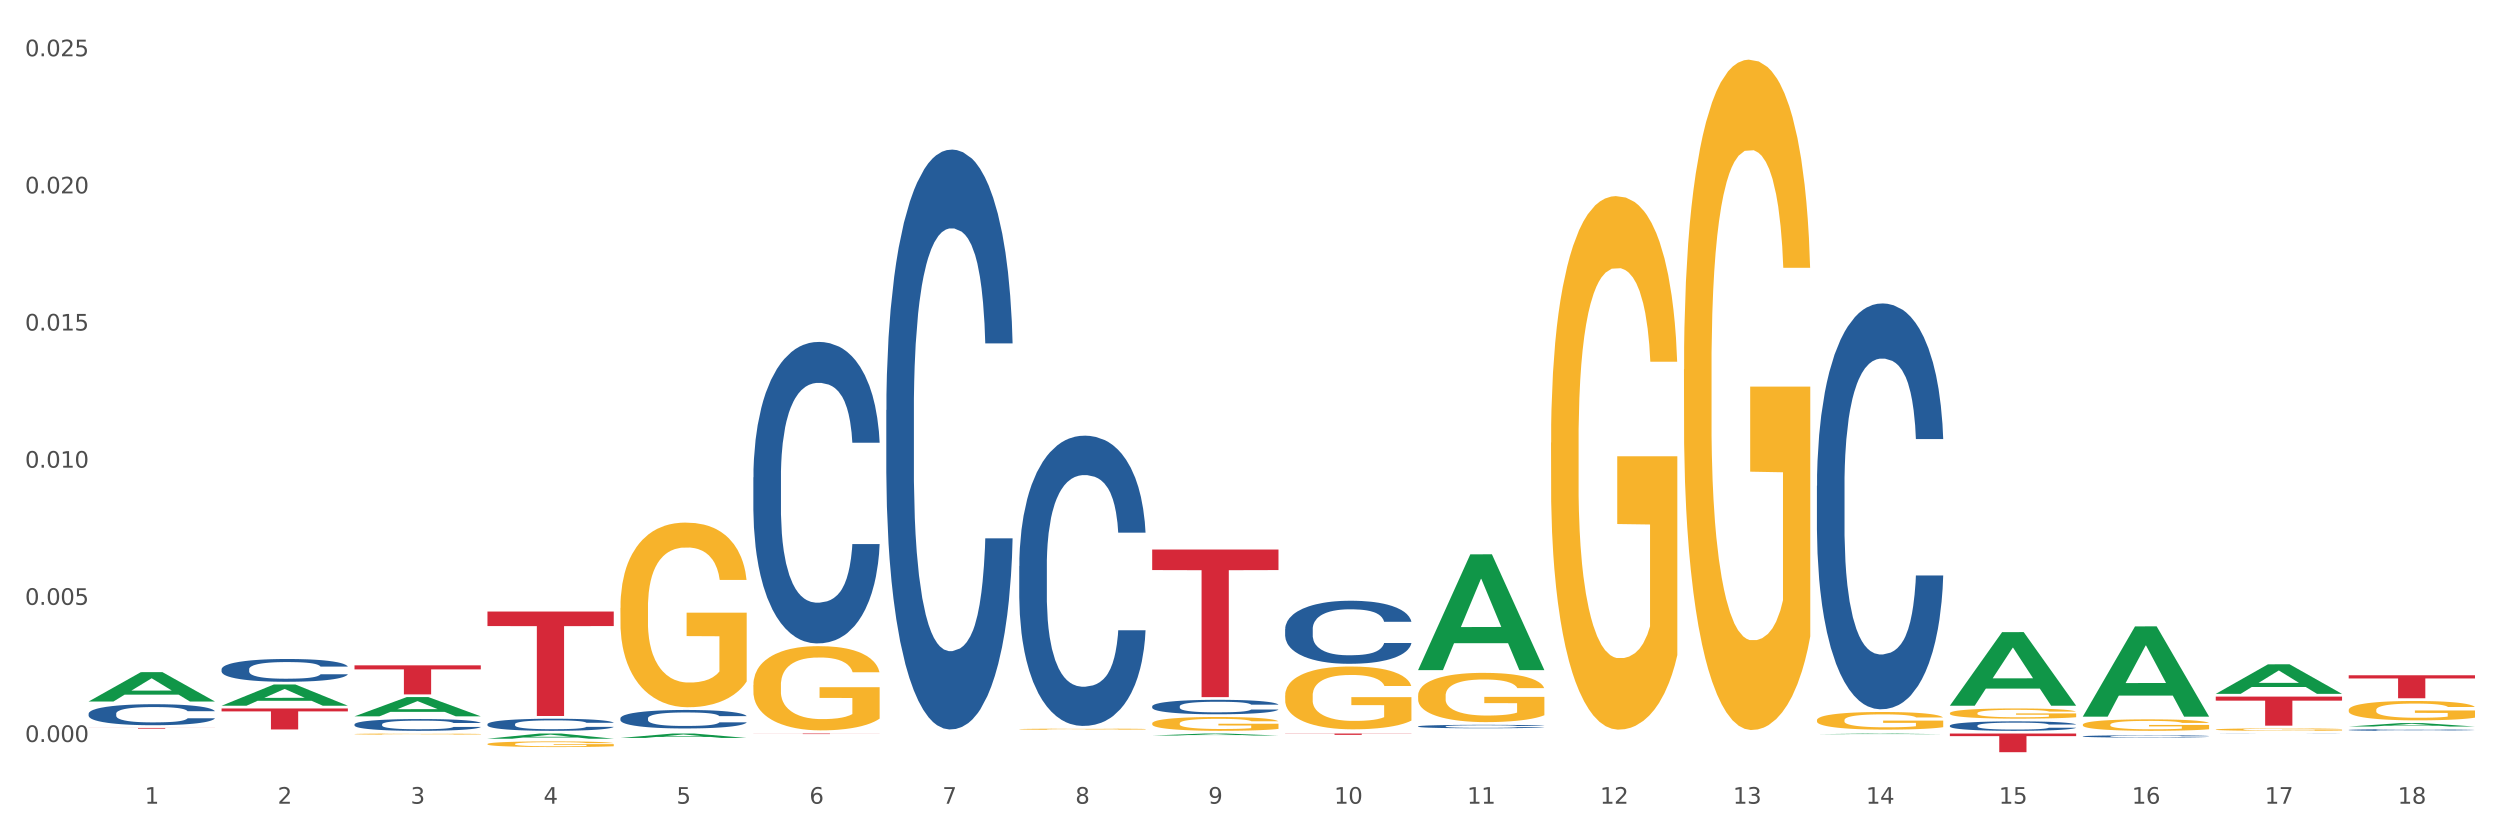
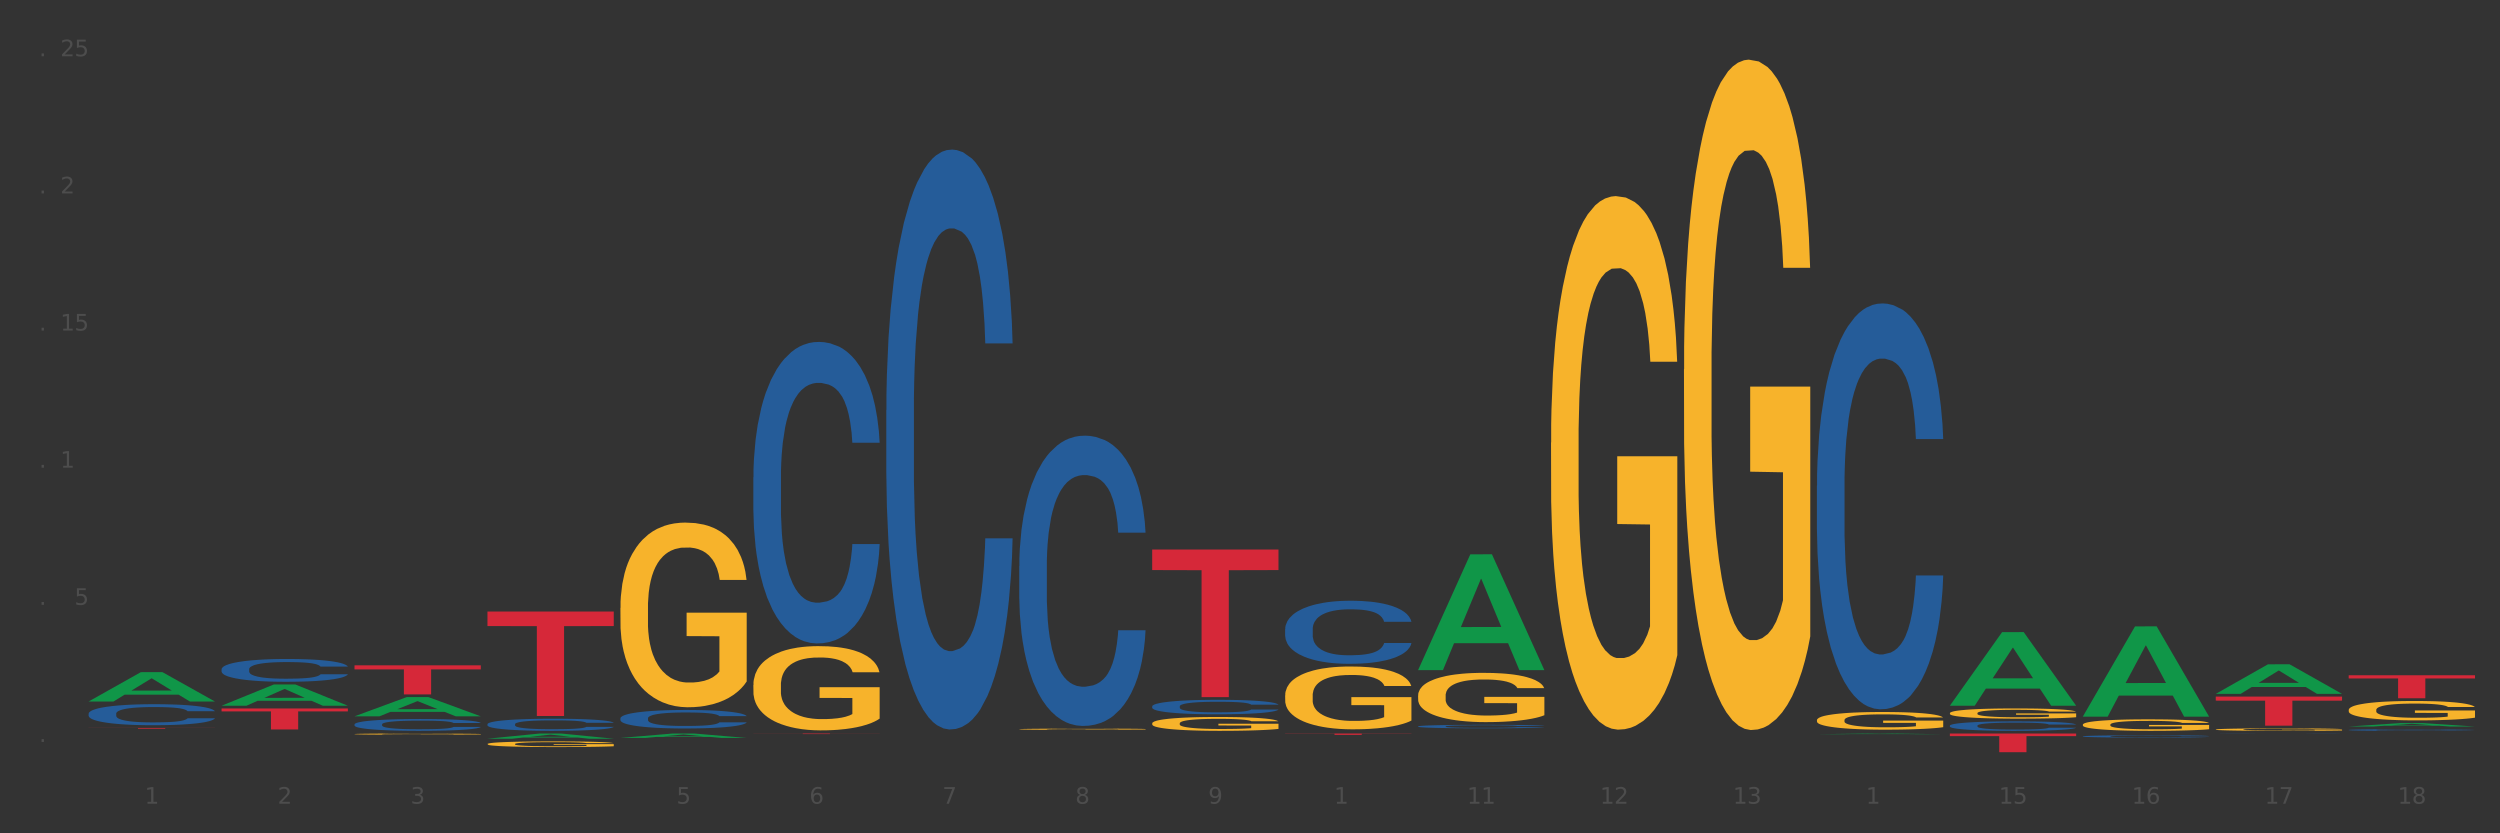
<svg xmlns="http://www.w3.org/2000/svg" xmlns:xlink="http://www.w3.org/1999/xlink" width="1080pt" height="360pt" viewBox="0 0 1080 360" version="1.1">
  <rect x="0" y="0" width="1080" height="360" fill="#333333" stroke="none" />
  <defs>
    <style type="text/css">*{stroke-linejoin: round; stroke-linecap: butt}</style>
  </defs>
  <g id="figure_1">
    <g id="patch_1">
-       <path d="M 0 360  L 1080 360  L 1080 0  L 0 0  z " style="fill: #ffffff; stroke: #ffffff; stroke-linejoin: miter" />
-     </g>
+       </g>
    <g id="axes_1">
      <g id="matplotlib.axis_1">
        <g id="xtick_1">
          <g id="text_1">
            <g style="fill: #4d4d4d" transform="translate(62.51 347.204) scale(0.096 -0.096)">
              <defs>
                <path id="DejaVuSans-31" d="M 794 531  L 1825 531  L 1825 4091  L 703 3866  L 703 4441  L 1819 4666  L 2450 4666  L 2450 531  L 3481 531  L 3481 0  L 794 0  L 794 531  z " transform="scale(0.016)" />
              </defs>
              <use xlink:href="#DejaVuSans-31" />
            </g>
          </g>
        </g>
        <g id="xtick_2">
          <g id="text_2">
            <g style="fill: #4d4d4d" transform="translate(119.942 347.204) scale(0.096 -0.096)">
              <defs>
                <path id="DejaVuSans-32" d="M 1228 531  L 3431 531  L 3431 0  L 469 0  L 469 531  Q 828 903 1448 1529  Q 2069 2156 2228 2338  Q 2531 2678 2651 2914  Q 2772 3150 2772 3378  Q 2772 3750 2511 3984  Q 2250 4219 1831 4219  Q 1534 4219 1204 4116  Q 875 4013 500 3803  L 500 4441  Q 881 4594 1212 4672  Q 1544 4750 1819 4750  Q 2544 4750 2975 4387  Q 3406 4025 3406 3419  Q 3406 3131 3298 2873  Q 3191 2616 2906 2266  Q 2828 2175 2409 1742  Q 1991 1309 1228 531  z " transform="scale(0.016)" />
              </defs>
              <use xlink:href="#DejaVuSans-32" />
            </g>
          </g>
        </g>
        <g id="xtick_3">
          <g id="text_3">
            <g style="fill: #4d4d4d" transform="translate(177.375 347.204) scale(0.096 -0.096)">
              <defs>
                <path id="DejaVuSans-33" d="M 2597 2516  Q 3050 2419 3304 2112  Q 3559 1806 3559 1356  Q 3559 666 3084 287  Q 2609 -91 1734 -91  Q 1441 -91 1130 -33  Q 819 25 488 141  L 488 750  Q 750 597 1062 519  Q 1375 441 1716 441  Q 2309 441 2620 675  Q 2931 909 2931 1356  Q 2931 1769 2642 2001  Q 2353 2234 1838 2234  L 1294 2234  L 1294 2753  L 1863 2753  Q 2328 2753 2575 2939  Q 2822 3125 2822 3475  Q 2822 3834 2567 4026  Q 2313 4219 1838 4219  Q 1578 4219 1281 4162  Q 984 4106 628 3988  L 628 4550  Q 988 4650 1302 4700  Q 1616 4750 1894 4750  Q 2613 4750 3031 4423  Q 3450 4097 3450 3541  Q 3450 3153 3228 2886  Q 3006 2619 2597 2516  z " transform="scale(0.016)" />
              </defs>
              <use xlink:href="#DejaVuSans-33" />
            </g>
          </g>
        </g>
        <g id="xtick_4">
          <g id="text_4">
            <g style="fill: #4d4d4d" transform="translate(234.808 347.204) scale(0.096 -0.096)">
              <defs>
-                 <path id="DejaVuSans-34" d="M 2419 4116  L 825 1625  L 2419 1625  L 2419 4116  z M 2253 4666  L 3047 4666  L 3047 1625  L 3713 1625  L 3713 1100  L 3047 1100  L 3047 0  L 2419 0  L 2419 1100  L 313 1100  L 313 1709  L 2253 4666  z " transform="scale(0.016)" />
-               </defs>
+                 </defs>
              <use xlink:href="#DejaVuSans-34" />
            </g>
          </g>
        </g>
        <g id="xtick_5">
          <g id="text_5">
            <g style="fill: #4d4d4d" transform="translate(292.24 347.204) scale(0.096 -0.096)">
              <defs>
                <path id="DejaVuSans-35" d="M 691 4666  L 3169 4666  L 3169 4134  L 1269 4134  L 1269 2991  Q 1406 3038 1543 3061  Q 1681 3084 1819 3084  Q 2600 3084 3056 2656  Q 3513 2228 3513 1497  Q 3513 744 3044 326  Q 2575 -91 1722 -91  Q 1428 -91 1123 -41  Q 819 9 494 109  L 494 744  Q 775 591 1075 516  Q 1375 441 1709 441  Q 2250 441 2565 725  Q 2881 1009 2881 1497  Q 2881 1984 2565 2268  Q 2250 2553 1709 2553  Q 1456 2553 1204 2497  Q 953 2441 691 2322  L 691 4666  z " transform="scale(0.016)" />
              </defs>
              <use xlink:href="#DejaVuSans-35" />
            </g>
          </g>
        </g>
        <g id="xtick_6">
          <g id="text_6">
            <g style="fill: #4d4d4d" transform="translate(349.673 347.204) scale(0.096 -0.096)">
              <defs>
                <path id="DejaVuSans-36" d="M 2113 2584  Q 1688 2584 1439 2293  Q 1191 2003 1191 1497  Q 1191 994 1439 701  Q 1688 409 2113 409  Q 2538 409 2786 701  Q 3034 994 3034 1497  Q 3034 2003 2786 2293  Q 2538 2584 2113 2584  z M 3366 4563  L 3366 3988  Q 3128 4100 2886 4159  Q 2644 4219 2406 4219  Q 1781 4219 1451 3797  Q 1122 3375 1075 2522  Q 1259 2794 1537 2939  Q 1816 3084 2150 3084  Q 2853 3084 3261 2657  Q 3669 2231 3669 1497  Q 3669 778 3244 343  Q 2819 -91 2113 -91  Q 1303 -91 875 529  Q 447 1150 447 2328  Q 447 3434 972 4092  Q 1497 4750 2381 4750  Q 2619 4750 2861 4703  Q 3103 4656 3366 4563  z " transform="scale(0.016)" />
              </defs>
              <use xlink:href="#DejaVuSans-36" />
            </g>
          </g>
        </g>
        <g id="xtick_7">
          <g id="text_7">
            <g style="fill: #4d4d4d" transform="translate(407.106 347.204) scale(0.096 -0.096)">
              <defs>
                <path id="DejaVuSans-37" d="M 525 4666  L 3525 4666  L 3525 4397  L 1831 0  L 1172 0  L 2766 4134  L 525 4134  L 525 4666  z " transform="scale(0.016)" />
              </defs>
              <use xlink:href="#DejaVuSans-37" />
            </g>
          </g>
        </g>
        <g id="xtick_8">
          <g id="text_8">
            <g style="fill: #4d4d4d" transform="translate(464.538 347.204) scale(0.096 -0.096)">
              <defs>
                <path id="DejaVuSans-38" d="M 2034 2216  Q 1584 2216 1326 1975  Q 1069 1734 1069 1313  Q 1069 891 1326 650  Q 1584 409 2034 409  Q 2484 409 2743 651  Q 3003 894 3003 1313  Q 3003 1734 2745 1975  Q 2488 2216 2034 2216  z M 1403 2484  Q 997 2584 770 2862  Q 544 3141 544 3541  Q 544 4100 942 4425  Q 1341 4750 2034 4750  Q 2731 4750 3128 4425  Q 3525 4100 3525 3541  Q 3525 3141 3298 2862  Q 3072 2584 2669 2484  Q 3125 2378 3379 2068  Q 3634 1759 3634 1313  Q 3634 634 3220 271  Q 2806 -91 2034 -91  Q 1263 -91 848 271  Q 434 634 434 1313  Q 434 1759 690 2068  Q 947 2378 1403 2484  z M 1172 3481  Q 1172 3119 1398 2916  Q 1625 2713 2034 2713  Q 2441 2713 2670 2916  Q 2900 3119 2900 3481  Q 2900 3844 2670 4047  Q 2441 4250 2034 4250  Q 1625 4250 1398 4047  Q 1172 3844 1172 3481  z " transform="scale(0.016)" />
              </defs>
              <use xlink:href="#DejaVuSans-38" />
            </g>
          </g>
        </g>
        <g id="xtick_9">
          <g id="text_9">
            <g style="fill: #4d4d4d" transform="translate(521.971 347.204) scale(0.096 -0.096)">
              <defs>
                <path id="DejaVuSans-39" d="M 703 97  L 703 672  Q 941 559 1184 500  Q 1428 441 1663 441  Q 2288 441 2617 861  Q 2947 1281 2994 2138  Q 2813 1869 2534 1725  Q 2256 1581 1919 1581  Q 1219 1581 811 2004  Q 403 2428 403 3163  Q 403 3881 828 4315  Q 1253 4750 1959 4750  Q 2769 4750 3195 4129  Q 3622 3509 3622 2328  Q 3622 1225 3098 567  Q 2575 -91 1691 -91  Q 1453 -91 1209 -44  Q 966 3 703 97  z M 1959 2075  Q 2384 2075 2632 2365  Q 2881 2656 2881 3163  Q 2881 3666 2632 3958  Q 2384 4250 1959 4250  Q 1534 4250 1286 3958  Q 1038 3666 1038 3163  Q 1038 2656 1286 2365  Q 1534 2075 1959 2075  z " transform="scale(0.016)" />
              </defs>
              <use xlink:href="#DejaVuSans-39" />
            </g>
          </g>
        </g>
        <g id="xtick_10">
          <g id="text_10">
            <g style="fill: #4d4d4d" transform="translate(576.35 347.204) scale(0.096 -0.096)">
              <defs>
-                 <path id="DejaVuSans-30" d="M 2034 4250  Q 1547 4250 1301 3770  Q 1056 3291 1056 2328  Q 1056 1369 1301 889  Q 1547 409 2034 409  Q 2525 409 2770 889  Q 3016 1369 3016 2328  Q 3016 3291 2770 3770  Q 2525 4250 2034 4250  z M 2034 4750  Q 2819 4750 3233 4129  Q 3647 3509 3647 2328  Q 3647 1150 3233 529  Q 2819 -91 2034 -91  Q 1250 -91 836 529  Q 422 1150 422 2328  Q 422 3509 836 4129  Q 1250 4750 2034 4750  z " transform="scale(0.016)" />
-               </defs>
+                 </defs>
              <use xlink:href="#DejaVuSans-31" />
              <use xlink:href="#DejaVuSans-30" transform="translate(63.623 0)" />
            </g>
          </g>
        </g>
        <g id="xtick_11">
          <g id="text_11">
            <g style="fill: #4d4d4d" transform="translate(633.783 347.204) scale(0.096 -0.096)">
              <use xlink:href="#DejaVuSans-31" />
              <use xlink:href="#DejaVuSans-31" transform="translate(63.623 0)" />
            </g>
          </g>
        </g>
        <g id="xtick_12">
          <g id="text_12">
            <g style="fill: #4d4d4d" transform="translate(691.215 347.204) scale(0.096 -0.096)">
              <use xlink:href="#DejaVuSans-31" />
              <use xlink:href="#DejaVuSans-32" transform="translate(63.623 0)" />
            </g>
          </g>
        </g>
        <g id="xtick_13">
          <g id="text_13">
            <g style="fill: #4d4d4d" transform="translate(748.648 347.204) scale(0.096 -0.096)">
              <use xlink:href="#DejaVuSans-31" />
              <use xlink:href="#DejaVuSans-33" transform="translate(63.623 0)" />
            </g>
          </g>
        </g>
        <g id="xtick_14">
          <g id="text_14">
            <g style="fill: #4d4d4d" transform="translate(806.081 347.204) scale(0.096 -0.096)">
              <use xlink:href="#DejaVuSans-31" />
              <use xlink:href="#DejaVuSans-34" transform="translate(63.623 0)" />
            </g>
          </g>
        </g>
        <g id="xtick_15">
          <g id="text_15">
            <g style="fill: #4d4d4d" transform="translate(863.513 347.204) scale(0.096 -0.096)">
              <use xlink:href="#DejaVuSans-31" />
              <use xlink:href="#DejaVuSans-35" transform="translate(63.623 0)" />
            </g>
          </g>
        </g>
        <g id="xtick_16">
          <g id="text_16">
            <g style="fill: #4d4d4d" transform="translate(920.946 347.204) scale(0.096 -0.096)">
              <use xlink:href="#DejaVuSans-31" />
              <use xlink:href="#DejaVuSans-36" transform="translate(63.623 0)" />
            </g>
          </g>
        </g>
        <g id="xtick_17">
          <g id="text_17">
            <g style="fill: #4d4d4d" transform="translate(978.379 347.204) scale(0.096 -0.096)">
              <use xlink:href="#DejaVuSans-31" />
              <use xlink:href="#DejaVuSans-37" transform="translate(63.623 0)" />
            </g>
          </g>
        </g>
        <g id="xtick_18">
          <g id="text_18">
            <g style="fill: #4d4d4d" transform="translate(1035.811 347.204) scale(0.096 -0.096)">
              <use xlink:href="#DejaVuSans-31" />
              <use xlink:href="#DejaVuSans-38" transform="translate(63.623 0)" />
            </g>
          </g>
        </g>
        <g id="xtick_19" />
        <g id="xtick_20" />
        <g id="xtick_21" />
        <g id="xtick_22" />
        <g id="xtick_23" />
        <g id="xtick_24" />
        <g id="xtick_25" />
        <g id="xtick_26" />
        <g id="xtick_27" />
        <g id="xtick_28" />
        <g id="xtick_29" />
        <g id="xtick_30" />
        <g id="xtick_31" />
        <g id="xtick_32" />
        <g id="xtick_33" />
        <g id="xtick_34" />
        <g id="xtick_35" />
      </g>
      <g id="matplotlib.axis_2">
        <g id="ytick_1">
          <g id="text_19">
            <g style="fill: #4d4d4d" transform="translate(10.8 320.534) scale(0.096 -0.096)">
              <defs>
                <path id="DejaVuSans-2e" d="M 684 794  L 1344 794  L 1344 0  L 684 0  L 684 794  z " transform="scale(0.016)" />
              </defs>
              <use xlink:href="#DejaVuSans-30" />
              <use xlink:href="#DejaVuSans-2e" transform="translate(63.623 0)" />
              <use xlink:href="#DejaVuSans-30" transform="translate(95.41 0)" />
              <use xlink:href="#DejaVuSans-30" transform="translate(159.033 0)" />
              <use xlink:href="#DejaVuSans-30" transform="translate(222.656 0)" />
            </g>
          </g>
        </g>
        <g id="ytick_2">
          <g id="text_20">
            <g style="fill: #4d4d4d" transform="translate(10.8 261.288) scale(0.096 -0.096)">
              <use xlink:href="#DejaVuSans-30" />
              <use xlink:href="#DejaVuSans-2e" transform="translate(63.623 0)" />
              <use xlink:href="#DejaVuSans-30" transform="translate(95.41 0)" />
              <use xlink:href="#DejaVuSans-30" transform="translate(159.033 0)" />
              <use xlink:href="#DejaVuSans-35" transform="translate(222.656 0)" />
            </g>
          </g>
        </g>
        <g id="ytick_3">
          <g id="text_21">
            <g style="fill: #4d4d4d" transform="translate(10.8 202.043) scale(0.096 -0.096)">
              <use xlink:href="#DejaVuSans-30" />
              <use xlink:href="#DejaVuSans-2e" transform="translate(63.623 0)" />
              <use xlink:href="#DejaVuSans-30" transform="translate(95.41 0)" />
              <use xlink:href="#DejaVuSans-31" transform="translate(159.033 0)" />
              <use xlink:href="#DejaVuSans-30" transform="translate(222.656 0)" />
            </g>
          </g>
        </g>
        <g id="ytick_4">
          <g id="text_22">
            <g style="fill: #4d4d4d" transform="translate(10.8 142.798) scale(0.096 -0.096)">
              <use xlink:href="#DejaVuSans-30" />
              <use xlink:href="#DejaVuSans-2e" transform="translate(63.623 0)" />
              <use xlink:href="#DejaVuSans-30" transform="translate(95.41 0)" />
              <use xlink:href="#DejaVuSans-31" transform="translate(159.033 0)" />
              <use xlink:href="#DejaVuSans-35" transform="translate(222.656 0)" />
            </g>
          </g>
        </g>
        <g id="ytick_5">
          <g id="text_23">
            <g style="fill: #4d4d4d" transform="translate(10.8 83.553) scale(0.096 -0.096)">
              <use xlink:href="#DejaVuSans-30" />
              <use xlink:href="#DejaVuSans-2e" transform="translate(63.623 0)" />
              <use xlink:href="#DejaVuSans-30" transform="translate(95.41 0)" />
              <use xlink:href="#DejaVuSans-32" transform="translate(159.033 0)" />
              <use xlink:href="#DejaVuSans-30" transform="translate(222.656 0)" />
            </g>
          </g>
        </g>
        <g id="ytick_6">
          <g id="text_24">
            <g style="fill: #4d4d4d" transform="translate(10.8 24.308) scale(0.096 -0.096)">
              <use xlink:href="#DejaVuSans-30" />
              <use xlink:href="#DejaVuSans-2e" transform="translate(63.623 0)" />
              <use xlink:href="#DejaVuSans-30" transform="translate(95.41 0)" />
              <use xlink:href="#DejaVuSans-32" transform="translate(159.033 0)" />
              <use xlink:href="#DejaVuSans-35" transform="translate(222.656 0)" />
            </g>
          </g>
        </g>
        <g id="ytick_7" />
        <g id="ytick_8" />
        <g id="ytick_9" />
        <g id="ytick_10" />
        <g id="ytick_11" />
      </g>
      <g id="PolyCollection_1">
        <path d="M 38.283 303.026  L 38.339 303.014  L 60.839 290.376  L 70.176 290.364  L 92.844 303.05  L 82.044 303.05  L 77.151 300.096  L 53.92 300.096  L 53.751 300.143  L 49.026 303.05  L 38.283 303.05  L 38.283 303.026  L 56.845 298.333  L 74.226 298.321  L 65.62 293.068  L 65.507 293.044  L 65.395 293.08  L 56.789 298.321  L 56.845 298.333  L 38.283 303.026  z " clip-path="url(#pfab4c2b066)" style="fill: #109648" />
        <path d="M 95.716 304.868  L 95.772 304.859  L 118.271 295.703  L 127.609 295.695  L 150.277 304.885  L 139.477 304.885  L 134.583 302.745  L 111.353 302.745  L 111.184 302.78  L 106.459 304.885  L 95.716 304.885  L 95.716 304.868  L 114.278 301.468  L 131.659 301.459  L 123.052 297.654  L 122.94 297.636  L 122.827 297.662  L 114.221 301.459  L 114.278 301.468  L 95.716 304.868  z " clip-path="url(#pfab4c2b066)" style="fill: #109648" />
        <path d="M 497.745 312.503  L 497.809 312.497  L 497.809 312.3  L 497.938 312.131  L 498.582 311.721  L 499.548 311.382  L 500.257 311.202  L 500.965 311.054  L 501.803 310.907  L 502.834 310.754  L 504.702 310.53  L 505.861 310.415  L 507.278 310.295  L 509.855 310.12  L 511.723 310.021  L 513.656 309.939  L 516.812 309.841  L 518.873 309.797  L 521.064 309.765  L 523.705 309.743  L 525.702 309.737  L 530.082 309.754  L 533.818 309.803  L 535.622 309.841  L 537.941 309.907  L 539.165 309.95  L 541.162 310.038  L 543.223 310.153  L 544.64 310.251  L 546.766 310.437  L 548.376 310.623  L 549.858 310.852  L 550.631 311.011  L 551.211 311.158  L 551.726 311.328  L 552.241 311.595  L 540.646 311.595  L 540.195 311.404  L 539.487 311.224  L 538.456 311.049  L 537.554 310.94  L 536.008 310.803  L 534.591 310.715  L 533.109 310.65  L 531.306 310.595  L 529.889 310.568  L 527.892 310.546  L 523.962 310.552  L 521.321 310.595  L 519.518 310.65  L 518.358 310.699  L 517.327 310.754  L 516.168 310.83  L 514.815 310.945  L 513.849 311.049  L 512.883 311.18  L 512.11 311.311  L 511.401 311.464  L 510.821 311.628  L 510.37 311.798  L 509.984 312.005  L 509.662 312.35  L 509.662 313.098  L 509.791 313.268  L 510.113 313.492  L 510.499 313.661  L 511.143 313.864  L 511.723 314  L 512.818 314.197  L 514.042 314.361  L 515.008 314.465  L 515.975 314.552  L 517.649 314.673  L 519.518 314.771  L 521.128 314.831  L 523.318 314.886  L 524.8 314.908  L 526.088 314.918  L 529.244 314.918  L 531.499 314.902  L 534.011 314.864  L 535.944 314.815  L 537.554 314.755  L 539.358 314.656  L 540.517 314.563  L 540.517 313.421  L 526.346 313.415  L 526.346 312.656  L 552.306 312.656  L 552.306 314.886  L 551.211 315  L 549.987 315.104  L 548.698 315.197  L 546.766 315.312  L 544.447 315.421  L 542.385 315.498  L 540.195 315.563  L 537.619 315.624  L 534.269 315.678  L 532.208 315.7  L 529.631 315.716  L 526.603 315.722  L 523.962 315.711  L 521.386 315.684  L 518.68 315.634  L 516.039 315.563  L 514.042 315.492  L 512.045 315.405  L 509.919 315.29  L 508.245 315.181  L 506.956 315.082  L 505.539 314.957  L 503.993 314.793  L 502.834 314.645  L 501.803 314.492  L 500.708 314.295  L 499.935 314.126  L 499.162 313.913  L 498.711 313.754  L 498.196 313.508  L 497.809 313.164  L 497.745 312.503  z " clip-path="url(#pfab4c2b066)" style="fill: #f7b32b" />
        <path d="M 555.177 300.47  L 555.242 300.445  L 555.242 299.553  L 555.371 298.785  L 556.015 296.926  L 556.981 295.389  L 557.69 294.571  L 558.398 293.902  L 559.236 293.233  L 560.266 292.539  L 562.134 291.523  L 563.294 291.002  L 564.711 290.457  L 567.288 289.664  L 569.156 289.218  L 571.088 288.846  L 574.245 288.4  L 576.306 288.201  L 578.496 288.053  L 581.137 287.954  L 583.134 287.929  L 587.515 288.003  L 591.251 288.226  L 593.054 288.4  L 595.373 288.697  L 596.597 288.895  L 598.594 289.292  L 600.656 289.812  L 602.073 290.259  L 604.199 291.101  L 605.809 291.944  L 607.291 292.985  L 608.064 293.704  L 608.643 294.373  L 609.159 295.141  L 609.674 296.356  L 598.079 296.356  L 597.628 295.488  L 596.919 294.67  L 595.889 293.877  L 594.987 293.382  L 593.441 292.762  L 592.024 292.365  L 590.542 292.068  L 588.738 291.82  L 587.321 291.696  L 585.324 291.597  L 581.395 291.622  L 578.754 291.82  L 576.95 292.068  L 575.791 292.291  L 574.76 292.539  L 573.601 292.886  L 572.248 293.406  L 571.282 293.877  L 570.315 294.472  L 569.542 295.067  L 568.834 295.761  L 568.254 296.505  L 567.803 297.273  L 567.417 298.215  L 567.094 299.776  L 567.094 303.172  L 567.223 303.94  L 567.545 304.956  L 567.932 305.725  L 568.576 306.642  L 569.156 307.261  L 570.251 308.154  L 571.475 308.897  L 572.441 309.368  L 573.407 309.765  L 575.082 310.31  L 576.95 310.756  L 578.561 311.029  L 580.751 311.277  L 582.232 311.376  L 583.521 311.425  L 586.677 311.425  L 588.932 311.351  L 591.444 311.178  L 593.377 310.954  L 594.987 310.682  L 596.791 310.236  L 597.95 309.814  L 597.95 304.634  L 583.778 304.609  L 583.778 301.164  L 609.738 301.164  L 609.738 311.277  L 608.643 311.797  L 607.419 312.268  L 606.131 312.689  L 604.199 313.21  L 601.88 313.706  L 599.818 314.053  L 597.628 314.35  L 595.051 314.623  L 591.702 314.871  L 589.64 314.97  L 587.064 315.044  L 584.036 315.069  L 581.395 315.019  L 578.818 314.895  L 576.113 314.672  L 573.472 314.35  L 571.475 314.028  L 569.478 313.631  L 567.352 313.111  L 565.677 312.615  L 564.389 312.169  L 562.972 311.599  L 561.426 310.855  L 560.266 310.186  L 559.236 309.492  L 558.14 308.6  L 557.367 307.831  L 556.594 306.865  L 556.144 306.146  L 555.628 305.031  L 555.242 303.469  L 555.177 300.47  z " clip-path="url(#pfab4c2b066)" style="fill: #f7b32b" />
        <path d="M 325.447 316.886  L 380.008 316.886  L 380.008 316.919  L 358.545 316.919  L 358.545 317.122  L 346.78 317.122  L 346.78 316.919  L 325.447 316.919  L 325.447 316.887  L 325.447 316.886  z " clip-path="url(#pfab4c2b066)" style="fill: #d62839" />
        <path d="M 497.745 237.412  L 552.306 237.412  L 552.306 246.27  L 530.843 246.329  L 530.843 301.15  L 519.078 301.15  L 519.078 246.329  L 497.745 246.27  L 497.745 237.472  L 497.745 237.412  z " clip-path="url(#pfab4c2b066)" style="fill: #d62839" />
-         <path d="M 497.745 317.748  L 497.801 317.747  L 520.3 316.887  L 529.638 316.886  L 552.306 317.75  L 541.506 317.75  L 536.612 317.549  L 513.382 317.549  L 513.213 317.552  L 508.488 317.75  L 497.745 317.75  L 497.745 317.748  L 516.307 317.429  L 533.687 317.428  L 525.081 317.07  L 524.969 317.069  L 524.856 317.071  L 516.25 317.428  L 516.307 317.429  L 497.745 317.748  z " clip-path="url(#pfab4c2b066)" style="fill: #109648" />
        <path d="M 670.043 191.224  L 670.107 191.014  L 670.107 183.436  L 670.236 176.91  L 670.88 161.122  L 671.846 148.071  L 672.555 141.125  L 673.264 135.441  L 674.101 129.758  L 675.132 123.864  L 677 115.233  L 678.159 110.812  L 679.576 106.181  L 682.153 99.445  L 684.021 95.656  L 685.954 92.499  L 689.11 88.71  L 691.171 87.026  L 693.362 85.763  L 696.003 84.921  L 698 84.71  L 702.38 85.342  L 706.116 87.236  L 707.92 88.71  L 710.239 91.236  L 711.463 92.92  L 713.46 96.288  L 715.521 100.708  L 716.938 104.497  L 719.064 111.654  L 720.674 118.812  L 722.156 127.653  L 722.929 133.757  L 723.509 139.441  L 724.024 145.966  L 724.539 156.281  L 712.944 156.281  L 712.493 148.913  L 711.785 141.967  L 710.754 135.231  L 709.852 131.021  L 708.306 125.758  L 706.889 122.39  L 705.408 119.864  L 703.604 117.759  L 702.187 116.707  L 700.19 115.865  L 696.26 116.075  L 693.619 117.759  L 691.816 119.864  L 690.656 121.759  L 689.625 123.864  L 688.466 126.811  L 687.113 131.231  L 686.147 135.231  L 685.181 140.283  L 684.408 145.335  L 683.699 151.229  L 683.119 157.544  L 682.668 164.069  L 682.282 172.068  L 681.96 185.33  L 681.96 214.169  L 682.089 220.694  L 682.411 229.325  L 682.797 235.85  L 683.441 243.639  L 684.021 248.902  L 685.116 256.48  L 686.34 262.795  L 687.306 266.794  L 688.273 270.162  L 689.948 274.793  L 691.816 278.582  L 693.426 280.898  L 695.616 283.003  L 697.098 283.845  L 698.386 284.266  L 701.543 284.266  L 703.797 283.634  L 706.309 282.161  L 708.242 280.266  L 709.852 277.951  L 711.656 274.162  L 712.816 270.583  L 712.816 226.588  L 698.644 226.378  L 698.644 197.118  L 724.604 197.118  L 724.604 283.003  L 723.509 287.423  L 722.285 291.423  L 720.996 295.001  L 719.064 299.422  L 716.745 303.632  L 714.684 306.579  L 712.493 309.105  L 709.917 311.42  L 706.567 313.525  L 704.506 314.367  L 701.929 314.999  L 698.901 315.209  L 696.26 314.788  L 693.684 313.736  L 690.978 311.841  L 688.337 309.105  L 686.34 306.368  L 684.343 303  L 682.218 298.58  L 680.543 294.37  L 679.254 290.581  L 677.837 285.739  L 676.291 279.424  L 675.132 273.741  L 674.101 267.847  L 673.006 260.269  L 672.233 253.743  L 671.46 245.533  L 671.009 239.429  L 670.494 229.956  L 670.107 216.695  L 670.043 191.224  z " clip-path="url(#pfab4c2b066)" style="fill: #f7b32b" />
        <path d="M 1014.639 313.86  L 1014.695 313.859  L 1037.195 312.362  L 1046.532 312.361  L 1069.2 313.863  L 1058.4 313.863  L 1053.507 313.513  L 1030.276 313.513  L 1030.107 313.519  L 1025.382 313.863  L 1014.639 313.863  L 1014.639 313.86  L 1033.201 313.304  L 1050.582 313.303  L 1041.976 312.681  L 1041.863 312.678  L 1041.751 312.682  L 1033.145 313.303  L 1033.201 313.304  L 1014.639 313.86  z " clip-path="url(#pfab4c2b066)" style="fill: #109648" />
        <path d="M 957.206 299.738  L 957.262 299.726  L 979.762 286.982  L 989.099 286.97  L 1011.767 299.762  L 1000.968 299.762  L 996.074 296.783  L 972.843 296.783  L 972.675 296.831  L 967.95 299.762  L 957.206 299.762  L 957.206 299.738  L 975.768 295.005  L 993.149 294.993  L 984.543 289.696  L 984.431 289.672  L 984.318 289.708  L 975.712 294.993  L 975.768 295.005  L 957.206 299.738  z " clip-path="url(#pfab4c2b066)" style="fill: #109648" />
        <path d="M 899.774 309.518  L 899.83 309.482  L 922.329 270.608  L 931.666 270.571  L 954.335 309.591  L 943.535 309.591  L 938.641 300.505  L 915.411 300.505  L 915.242 300.652  L 910.517 309.591  L 899.774 309.591  L 899.774 309.518  L 918.336 295.082  L 935.716 295.046  L 927.11 278.888  L 926.998 278.815  L 926.885 278.925  L 918.279 295.046  L 918.336 295.082  L 899.774 309.518  z " clip-path="url(#pfab4c2b066)" style="fill: #109648" />
        <path d="M 842.341 304.823  L 842.397 304.794  L 864.896 273.091  L 874.234 273.061  L 896.902 304.883  L 886.102 304.883  L 881.209 297.473  L 857.978 297.473  L 857.809 297.592  L 853.084 304.883  L 842.341 304.883  L 842.341 304.823  L 860.903 293.051  L 878.284 293.021  L 869.678 279.844  L 869.565 279.784  L 869.453 279.873  L 860.847 293.021  L 860.903 293.051  L 842.341 304.823  z " clip-path="url(#pfab4c2b066)" style="fill: #109648" />
        <path d="M 784.908 317.178  L 784.964 317.178  L 807.464 316.887  L 816.801 316.886  L 839.469 317.179  L 828.669 317.179  L 823.776 317.111  L 800.545 317.111  L 800.376 317.112  L 795.652 317.179  L 784.908 317.179  L 784.908 317.178  L 803.47 317.07  L 820.851 317.07  L 812.245 316.949  L 812.132 316.948  L 812.02 316.949  L 803.414 317.07  L 803.47 317.07  L 784.908 317.178  z " clip-path="url(#pfab4c2b066)" style="fill: #109648" />
        <path d="M 612.61 289.416  L 612.666 289.369  L 635.166 239.485  L 644.503 239.438  L 667.171 289.51  L 656.371 289.51  L 651.478 277.85  L 628.247 277.85  L 628.078 278.038  L 623.353 289.51  L 612.61 289.51  L 612.61 289.416  L 631.172 270.891  L 648.553 270.844  L 639.947 250.11  L 639.834 250.016  L 639.722 250.157  L 631.116 270.844  L 631.172 270.891  L 612.61 289.416  z " clip-path="url(#pfab4c2b066)" style="fill: #109648" />
        <path d="M 268.014 318.791  L 268.07 318.789  L 290.569 316.888  L 299.907 316.886  L 322.575 318.795  L 311.775 318.795  L 306.882 318.35  L 283.651 318.35  L 283.482 318.357  L 278.757 318.795  L 268.014 318.795  L 268.014 318.791  L 286.576 318.085  L 303.957 318.083  L 295.351 317.293  L 295.238 317.29  L 295.126 317.295  L 286.52 318.083  L 286.576 318.085  L 268.014 318.791  z " clip-path="url(#pfab4c2b066)" style="fill: #109648" />
        <path d="M 727.475 159.592  L 727.54 159.328  L 727.54 149.806  L 727.669 141.607  L 728.313 121.77  L 729.279 105.371  L 729.988 96.643  L 730.696 89.502  L 731.534 82.361  L 732.564 74.955  L 734.432 64.111  L 735.592 58.556  L 737.009 52.738  L 739.586 44.274  L 741.454 39.513  L 743.386 35.546  L 746.543 30.785  L 748.604 28.669  L 750.794 27.082  L 753.435 26.024  L 755.432 25.759  L 759.813 26.553  L 763.549 28.933  L 765.353 30.785  L 767.672 33.959  L 768.895 36.075  L 770.892 40.307  L 772.954 45.861  L 774.371 50.622  L 776.497 59.614  L 778.107 68.607  L 779.589 79.716  L 780.362 87.386  L 780.941 94.527  L 781.457 102.727  L 781.972 115.687  L 770.377 115.687  L 769.926 106.429  L 769.218 97.701  L 768.187 89.237  L 767.285 83.948  L 765.739 77.335  L 764.322 73.104  L 762.84 69.93  L 761.037 67.285  L 759.619 65.962  L 757.623 64.904  L 753.693 65.169  L 751.052 67.285  L 749.248 69.93  L 748.089 72.31  L 747.058 74.955  L 745.899 78.658  L 744.546 84.212  L 743.58 89.237  L 742.613 95.585  L 741.84 101.933  L 741.132 109.339  L 740.552 117.274  L 740.101 125.473  L 739.715 135.524  L 739.393 152.187  L 739.393 188.422  L 739.521 196.621  L 739.843 207.465  L 740.23 215.665  L 740.874 225.451  L 741.454 232.063  L 742.549 241.585  L 743.773 249.519  L 744.739 254.545  L 745.705 258.777  L 747.38 264.595  L 749.248 269.356  L 750.859 272.266  L 753.049 274.911  L 754.53 275.969  L 755.819 276.498  L 758.975 276.498  L 761.23 275.704  L 763.742 273.853  L 765.675 271.472  L 767.285 268.563  L 769.089 263.802  L 770.248 259.306  L 770.248 204.027  L 756.077 203.762  L 756.077 166.998  L 782.036 166.998  L 782.036 274.911  L 780.941 280.465  L 779.717 285.49  L 778.429 289.987  L 776.497 295.541  L 774.178 300.831  L 772.116 304.534  L 769.926 307.708  L 767.349 310.617  L 764 313.262  L 761.938 314.32  L 759.362 315.113  L 756.334 315.378  L 753.693 314.849  L 751.116 313.526  L 748.411 311.146  L 745.77 307.708  L 743.773 304.269  L 741.776 300.037  L 739.65 294.483  L 737.975 289.193  L 736.687 284.432  L 735.27 278.349  L 733.724 270.414  L 732.564 263.273  L 731.534 255.867  L 730.439 246.346  L 729.666 238.146  L 728.893 227.831  L 728.442 220.161  L 727.926 208.259  L 727.54 191.596  L 727.475 159.592  z " clip-path="url(#pfab4c2b066)" style="fill: #f7b32b" />
        <path d="M 1014.639 306.693  L 1014.703 306.685  L 1014.703 306.41  L 1014.832 306.173  L 1015.476 305.6  L 1016.443 305.126  L 1017.151 304.873  L 1017.86 304.667  L 1018.697 304.46  L 1019.728 304.246  L 1021.596 303.933  L 1022.755 303.772  L 1024.173 303.604  L 1026.749 303.359  L 1028.617 303.222  L 1030.55 303.107  L 1033.706 302.969  L 1035.768 302.908  L 1037.958 302.862  L 1040.599 302.832  L 1042.596 302.824  L 1046.976 302.847  L 1050.712 302.916  L 1052.516 302.969  L 1054.835 303.061  L 1056.059 303.122  L 1058.056 303.245  L 1060.117 303.405  L 1061.534 303.543  L 1063.66 303.803  L 1065.271 304.063  L 1066.752 304.384  L 1067.525 304.606  L 1068.105 304.812  L 1068.62 305.049  L 1069.136 305.424  L 1057.541 305.424  L 1057.09 305.156  L 1056.381 304.904  L 1055.35 304.659  L 1054.449 304.506  L 1052.903 304.315  L 1051.485 304.193  L 1050.004 304.101  L 1048.2 304.025  L 1046.783 303.986  L 1044.786 303.956  L 1040.857 303.963  L 1038.215 304.025  L 1036.412 304.101  L 1035.252 304.17  L 1034.222 304.246  L 1033.062 304.353  L 1031.709 304.514  L 1030.743 304.659  L 1029.777 304.843  L 1029.004 305.026  L 1028.295 305.24  L 1027.716 305.47  L 1027.265 305.707  L 1026.878 305.997  L 1026.556 306.479  L 1026.556 307.526  L 1026.685 307.763  L 1027.007 308.077  L 1027.393 308.314  L 1028.038 308.597  L 1028.617 308.788  L 1029.712 309.063  L 1030.936 309.292  L 1031.903 309.438  L 1032.869 309.56  L 1034.544 309.728  L 1036.412 309.866  L 1038.022 309.95  L 1040.212 310.026  L 1041.694 310.057  L 1042.982 310.072  L 1046.139 310.072  L 1048.393 310.049  L 1050.906 309.996  L 1052.838 309.927  L 1054.449 309.843  L 1056.252 309.705  L 1057.412 309.575  L 1057.412 307.977  L 1043.24 307.97  L 1043.24 306.907  L 1069.2 306.907  L 1069.2 310.026  L 1068.105 310.187  L 1066.881 310.332  L 1065.593 310.462  L 1063.66 310.623  L 1061.341 310.776  L 1059.28 310.883  L 1057.09 310.975  L 1054.513 311.059  L 1051.163 311.135  L 1049.102 311.166  L 1046.525 311.189  L 1043.498 311.196  L 1040.857 311.181  L 1038.28 311.143  L 1035.574 311.074  L 1032.933 310.975  L 1030.936 310.875  L 1028.939 310.753  L 1026.814 310.592  L 1025.139 310.439  L 1023.851 310.302  L 1022.433 310.126  L 1020.887 309.897  L 1019.728 309.69  L 1018.697 309.476  L 1017.602 309.201  L 1016.829 308.964  L 1016.056 308.666  L 1015.605 308.444  L 1015.09 308.1  L 1014.703 307.618  L 1014.639 306.693  z " clip-path="url(#pfab4c2b066)" style="fill: #f7b32b" />
        <path d="M 899.774 313.051  L 899.838 313.046  L 899.838 312.883  L 899.967 312.742  L 900.611 312.402  L 901.577 312.121  L 902.286 311.971  L 902.994 311.849  L 903.832 311.726  L 904.862 311.6  L 906.731 311.414  L 907.89 311.318  L 909.307 311.219  L 911.884 311.073  L 913.752 310.992  L 915.684 310.924  L 918.841 310.842  L 920.902 310.806  L 923.092 310.779  L 925.734 310.761  L 927.73 310.756  L 932.111 310.77  L 935.847 310.81  L 937.651 310.842  L 939.97 310.897  L 941.194 310.933  L 943.19 311.005  L 945.252 311.101  L 946.669 311.182  L 948.795 311.336  L 950.405 311.491  L 951.887 311.681  L 952.66 311.813  L 953.24 311.935  L 953.755 312.076  L 954.27 312.298  L 942.675 312.298  L 942.224 312.139  L 941.516 311.99  L 940.485 311.844  L 939.583 311.754  L 938.037 311.64  L 936.62 311.568  L 935.138 311.513  L 933.335 311.468  L 931.918 311.445  L 929.921 311.427  L 925.991 311.432  L 923.35 311.468  L 921.546 311.513  L 920.387 311.554  L 919.356 311.6  L 918.197 311.663  L 916.844 311.758  L 915.878 311.844  L 914.911 311.953  L 914.138 312.062  L 913.43 312.189  L 912.85 312.325  L 912.399 312.466  L 912.013 312.638  L 911.691 312.924  L 911.691 313.545  L 911.819 313.686  L 912.142 313.872  L 912.528 314.012  L 913.172 314.18  L 913.752 314.293  L 914.847 314.457  L 916.071 314.593  L 917.037 314.679  L 918.003 314.751  L 919.678 314.851  L 921.546 314.933  L 923.157 314.983  L 925.347 315.028  L 926.829 315.046  L 928.117 315.055  L 931.273 315.055  L 933.528 315.042  L 936.04 315.01  L 937.973 314.969  L 939.583 314.919  L 941.387 314.838  L 942.546 314.76  L 942.546 313.813  L 928.375 313.808  L 928.375 313.178  L 954.335 313.178  L 954.335 315.028  L 953.24 315.123  L 952.016 315.209  L 950.727 315.287  L 948.795 315.382  L 946.476 315.472  L 944.414 315.536  L 942.224 315.59  L 939.648 315.64  L 936.298 315.686  L 934.237 315.704  L 931.66 315.717  L 928.632 315.722  L 925.991 315.713  L 923.415 315.69  L 920.709 315.649  L 918.068 315.59  L 916.071 315.531  L 914.074 315.459  L 911.948 315.364  L 910.273 315.273  L 908.985 315.191  L 907.568 315.087  L 906.022 314.951  L 904.862 314.828  L 903.832 314.702  L 902.737 314.538  L 901.964 314.398  L 901.191 314.221  L 900.74 314.089  L 900.224 313.885  L 899.838 313.599  L 899.774 313.051  z " clip-path="url(#pfab4c2b066)" style="fill: #f7b32b" />
        <path d="M 784.908 311.109  L 784.973 311.102  L 784.973 310.851  L 785.101 310.635  L 785.746 310.112  L 786.712 309.68  L 787.42 309.45  L 788.129 309.262  L 788.966 309.074  L 789.997 308.879  L 791.865 308.593  L 793.025 308.447  L 794.442 308.293  L 797.018 308.07  L 798.887 307.945  L 800.819 307.84  L 803.976 307.715  L 806.037 307.659  L 808.227 307.617  L 810.868 307.589  L 812.865 307.582  L 817.245 307.603  L 820.982 307.666  L 822.785 307.715  L 825.104 307.799  L 826.328 307.854  L 828.325 307.966  L 830.386 308.112  L 831.804 308.238  L 833.929 308.474  L 835.54 308.711  L 837.021 309.004  L 837.794 309.206  L 838.374 309.394  L 838.889 309.61  L 839.405 309.952  L 827.81 309.952  L 827.359 309.708  L 826.65 309.478  L 825.62 309.255  L 824.718 309.116  L 823.172 308.941  L 821.755 308.83  L 820.273 308.746  L 818.469 308.677  L 817.052 308.642  L 815.055 308.614  L 811.126 308.621  L 808.485 308.677  L 806.681 308.746  L 805.522 308.809  L 804.491 308.879  L 803.331 308.976  L 801.979 309.123  L 801.012 309.255  L 800.046 309.422  L 799.273 309.589  L 798.564 309.785  L 797.985 309.994  L 797.534 310.21  L 797.147 310.474  L 796.825 310.913  L 796.825 311.868  L 796.954 312.084  L 797.276 312.37  L 797.663 312.586  L 798.307 312.844  L 798.887 313.018  L 799.982 313.269  L 801.206 313.478  L 802.172 313.61  L 803.138 313.722  L 804.813 313.875  L 806.681 314.001  L 808.291 314.077  L 810.482 314.147  L 811.963 314.175  L 813.252 314.189  L 816.408 314.189  L 818.663 314.168  L 821.175 314.119  L 823.107 314.056  L 824.718 313.98  L 826.521 313.854  L 827.681 313.736  L 827.681 312.279  L 813.509 312.272  L 813.509 311.304  L 839.469 311.304  L 839.469 314.147  L 838.374 314.293  L 837.15 314.426  L 835.862 314.544  L 833.929 314.69  L 831.61 314.83  L 829.549 314.927  L 827.359 315.011  L 824.782 315.088  L 821.432 315.157  L 819.371 315.185  L 816.794 315.206  L 813.767 315.213  L 811.126 315.199  L 808.549 315.164  L 805.844 315.102  L 803.203 315.011  L 801.206 314.92  L 799.209 314.809  L 797.083 314.663  L 795.408 314.523  L 794.12 314.398  L 792.703 314.237  L 791.157 314.028  L 789.997 313.84  L 788.966 313.645  L 787.871 313.394  L 787.098 313.178  L 786.325 312.906  L 785.874 312.704  L 785.359 312.391  L 784.973 311.952  L 784.908 311.109  z " clip-path="url(#pfab4c2b066)" style="fill: #f7b32b" />
        <path d="M 842.341 308.086  L 842.405 308.082  L 842.405 307.937  L 842.534 307.812  L 843.178 307.51  L 844.144 307.26  L 844.853 307.127  L 845.562 307.019  L 846.399 306.91  L 847.43 306.797  L 849.298 306.632  L 850.457 306.547  L 851.875 306.459  L 854.451 306.33  L 856.319 306.257  L 858.252 306.197  L 861.408 306.124  L 863.47 306.092  L 865.66 306.068  L 868.301 306.052  L 870.298 306.048  L 874.678 306.06  L 878.414 306.096  L 880.218 306.124  L 882.537 306.173  L 883.761 306.205  L 885.758 306.269  L 887.819 306.354  L 889.236 306.426  L 891.362 306.563  L 892.972 306.7  L 894.454 306.87  L 895.227 306.986  L 895.807 307.095  L 896.322 307.22  L 896.837 307.417  L 885.242 307.417  L 884.792 307.276  L 884.083 307.143  L 883.052 307.015  L 882.15 306.934  L 880.604 306.833  L 879.187 306.769  L 877.706 306.72  L 875.902 306.68  L 874.485 306.66  L 872.488 306.644  L 868.558 306.648  L 865.917 306.68  L 864.114 306.72  L 862.954 306.757  L 861.924 306.797  L 860.764 306.853  L 859.411 306.938  L 858.445 307.015  L 857.479 307.111  L 856.706 307.208  L 855.997 307.321  L 855.417 307.442  L 854.967 307.566  L 854.58 307.72  L 854.258 307.973  L 854.258 308.525  L 854.387 308.65  L 854.709 308.815  L 855.095 308.94  L 855.74 309.089  L 856.319 309.19  L 857.414 309.335  L 858.638 309.456  L 859.605 309.532  L 860.571 309.597  L 862.246 309.685  L 864.114 309.758  L 865.724 309.802  L 867.914 309.842  L 869.396 309.859  L 870.684 309.867  L 873.841 309.867  L 876.095 309.855  L 878.608 309.826  L 880.54 309.79  L 882.15 309.746  L 883.954 309.673  L 885.114 309.605  L 885.114 308.763  L 870.942 308.759  L 870.942 308.199  L 896.902 308.199  L 896.902 309.842  L 895.807 309.927  L 894.583 310.004  L 893.295 310.072  L 891.362 310.157  L 889.043 310.237  L 886.982 310.294  L 884.792 310.342  L 882.215 310.386  L 878.865 310.427  L 876.804 310.443  L 874.227 310.455  L 871.2 310.459  L 868.558 310.451  L 865.982 310.431  L 863.276 310.394  L 860.635 310.342  L 858.638 310.29  L 856.641 310.225  L 854.516 310.141  L 852.841 310.06  L 851.552 309.988  L 850.135 309.895  L 848.589 309.774  L 847.43 309.665  L 846.399 309.552  L 845.304 309.407  L 844.531 309.283  L 843.758 309.125  L 843.307 309.009  L 842.792 308.827  L 842.405 308.574  L 842.341 308.086  z " clip-path="url(#pfab4c2b066)" style="fill: #f7b32b" />
        <path d="M 957.206 315.154  L 957.271 315.153  L 957.271 315.118  L 957.399 315.088  L 958.044 315.016  L 959.01 314.956  L 959.718 314.924  L 960.427 314.898  L 961.264 314.872  L 962.295 314.845  L 964.163 314.805  L 965.323 314.785  L 966.74 314.764  L 969.317 314.733  L 971.185 314.716  L 973.117 314.701  L 976.274 314.684  L 978.335 314.676  L 980.525 314.67  L 983.166 314.667  L 985.163 314.666  L 989.543 314.669  L 993.28 314.677  L 995.083 314.684  L 997.402 314.696  L 998.626 314.703  L 1000.623 314.719  L 1002.685 314.739  L 1004.102 314.756  L 1006.227 314.789  L 1007.838 314.822  L 1009.319 314.862  L 1010.092 314.89  L 1010.672 314.916  L 1011.188 314.946  L 1011.703 314.994  L 1000.108 314.994  L 999.657 314.96  L 998.948 314.928  L 997.918 314.897  L 997.016 314.878  L 995.47 314.854  L 994.053 314.838  L 992.571 314.827  L 990.767 314.817  L 989.35 314.812  L 987.353 314.808  L 983.424 314.809  L 980.783 314.817  L 978.979 314.827  L 977.82 314.835  L 976.789 314.845  L 975.629 314.859  L 974.277 314.879  L 973.31 314.897  L 972.344 314.92  L 971.571 314.943  L 970.863 314.97  L 970.283 314.999  L 969.832 315.029  L 969.445 315.066  L 969.123 315.127  L 969.123 315.259  L 969.252 315.289  L 969.574 315.328  L 969.961 315.358  L 970.605 315.394  L 971.185 315.418  L 972.28 315.453  L 973.504 315.482  L 974.47 315.5  L 975.436 315.515  L 977.111 315.537  L 978.979 315.554  L 980.59 315.565  L 982.78 315.574  L 984.261 315.578  L 985.55 315.58  L 988.706 315.58  L 990.961 315.577  L 993.473 315.57  L 995.405 315.562  L 997.016 315.551  L 998.82 315.534  L 999.979 315.517  L 999.979 315.316  L 985.807 315.315  L 985.807 315.181  L 1011.767 315.181  L 1011.767 315.574  L 1010.672 315.595  L 1009.448 315.613  L 1008.16 315.629  L 1006.227 315.65  L 1003.908 315.669  L 1001.847 315.682  L 999.657 315.694  L 997.08 315.705  L 993.731 315.714  L 991.669 315.718  L 989.093 315.721  L 986.065 315.722  L 983.424 315.72  L 980.847 315.715  L 978.142 315.706  L 975.501 315.694  L 973.504 315.681  L 971.507 315.666  L 969.381 315.646  L 967.706 315.626  L 966.418 315.609  L 965.001 315.587  L 963.455 315.558  L 962.295 315.532  L 961.264 315.505  L 960.169 315.47  L 959.396 315.44  L 958.623 315.403  L 958.172 315.375  L 957.657 315.331  L 957.271 315.27  L 957.206 315.154  z " clip-path="url(#pfab4c2b066)" style="fill: #f7b32b" />
        <path d="M 38.283 314.459  L 92.844 314.459  L 92.844 314.505  L 71.382 314.506  L 71.382 314.791  L 59.616 314.791  L 59.616 314.506  L 38.283 314.505  L 38.283 314.459  L 38.283 314.459  z " clip-path="url(#pfab4c2b066)" style="fill: #d62839" />
        <path d="M 95.716 306.05  L 150.277 306.05  L 150.277 307.31  L 128.814 307.319  L 128.814 315.12  L 117.049 315.12  L 117.049 307.319  L 95.716 307.31  L 95.716 306.058  L 95.716 306.05  z " clip-path="url(#pfab4c2b066)" style="fill: #d62839" />
        <path d="M 268.014 310.294  L 268.078 310.286  L 268.078 310.082  L 268.272 309.804  L 268.981 309.293  L 269.884 308.906  L 271.432 308.454  L 272.27 308.264  L 273.367 308.052  L 275.624 307.709  L 278.204 307.417  L 280.01 307.256  L 281.364 307.154  L 284.395 306.971  L 286.136 306.891  L 287.942 306.825  L 289.49 306.781  L 292.07 306.73  L 294.133 306.708  L 296.52 306.701  L 298.519 306.708  L 301.163 306.738  L 305.033 306.825  L 306.516 306.876  L 308.515 306.964  L 310.579 307.081  L 312.256 307.198  L 314.191 307.366  L 316.19 307.585  L 318.125 307.862  L 319.479 308.118  L 320.576 308.388  L 321.543 308.716  L 322.252 309.074  L 322.575 309.374  L 310.773 309.374  L 310.45 309.103  L 309.805 308.811  L 309.16 308.614  L 308.451 308.454  L 307.355 308.271  L 306.387 308.154  L 304.775 308.015  L 303.291 307.928  L 302.066 307.877  L 300.583 307.833  L 297.423 307.789  L 295.165 307.789  L 293.747 307.804  L 292.005 307.84  L 290.522 307.891  L 288.781 307.979  L 287.426 308.074  L 286.072 308.198  L 285.298 308.286  L 284.137 308.446  L 283.363 308.578  L 282.331 308.804  L 281.751 308.965  L 280.719 309.381  L 280.267 309.687  L 280.074 309.899  L 279.945 310.133  L 279.945 311.272  L 280.332 311.783  L 280.654 312.002  L 281.17 312.25  L 282.138 312.572  L 283.557 312.886  L 285.04 313.112  L 286.265 313.251  L 287.426 313.353  L 288.587 313.433  L 290.006 313.506  L 291.167 313.55  L 292.908 313.594  L 294.972 313.616  L 296.584 313.616  L 299.873 313.579  L 301.357 313.543  L 302.776 313.492  L 304.323 313.411  L 305.549 313.324  L 306.258 313.258  L 307.419 313.119  L 308.322 312.973  L 309.096 312.805  L 309.612 312.659  L 310.192 312.44  L 310.644 312.192  L 310.773 312.061  L 322.575 312.061  L 322.317 312.323  L 321.865 312.579  L 320.963 312.922  L 320.253 313.119  L 319.157 313.36  L 317.996 313.565  L 316.384 313.791  L 314.9 313.959  L 313.352 314.105  L 311.676 314.236  L 308.644 314.419  L 307.548 314.47  L 305.226 314.558  L 303.42 314.609  L 300.776 314.66  L 298.068 314.689  L 295.23 314.696  L 292.715 314.682  L 289.941 314.638  L 288.2 314.594  L 286.265 314.528  L 284.008 314.426  L 281.88 314.302  L 279.881 314.156  L 278.01 313.988  L 276.269 313.798  L 274.012 313.484  L 272.335 313.178  L 271.109 312.893  L 270.271 312.652  L 269.433 312.345  L 268.981 312.134  L 268.272 311.622  L 268.014 311.148  L 268.014 310.294  z " clip-path="url(#pfab4c2b066)" style="fill: #255c99" />
        <path d="M 1014.639 291.715  L 1069.2 291.715  L 1069.2 293.097  L 1047.738 293.106  L 1047.738 301.66  L 1035.972 301.66  L 1035.972 293.106  L 1014.639 293.097  L 1014.639 291.724  L 1014.639 291.715  z " clip-path="url(#pfab4c2b066)" style="fill: #d62839" />
        <path d="M 153.148 287.426  L 207.709 287.426  L 207.709 289.169  L 186.247 289.181  L 186.247 299.973  L 174.482 299.973  L 174.482 289.181  L 153.148 289.169  L 153.148 287.437  L 153.148 287.426  z " clip-path="url(#pfab4c2b066)" style="fill: #d62839" />
        <path d="M 210.581 264.183  L 265.142 264.183  L 265.142 270.456  L 243.68 270.498  L 243.68 309.322  L 231.914 309.322  L 231.914 270.498  L 210.581 270.456  L 210.581 264.225  L 210.581 264.183  z " clip-path="url(#pfab4c2b066)" style="fill: #d62839" />
        <path d="M 38.283 308.294  L 38.347 308.286  L 38.347 308.054  L 38.541 307.739  L 39.25 307.158  L 40.153 306.719  L 41.701 306.205  L 42.54 305.989  L 43.636 305.749  L 45.893 305.359  L 48.473 305.027  L 50.279 304.845  L 51.633 304.729  L 54.664 304.521  L 56.406 304.43  L 58.211 304.355  L 59.759 304.306  L 62.339 304.248  L 64.403 304.223  L 66.789 304.214  L 68.788 304.223  L 71.432 304.256  L 75.302 304.355  L 76.785 304.413  L 78.785 304.513  L 80.848 304.646  L 82.525 304.778  L 84.46 304.969  L 86.459 305.218  L 88.394 305.533  L 89.748 305.823  L 90.845 306.13  L 91.812 306.503  L 92.522 306.91  L 92.844 307.249  L 81.042 307.249  L 80.719 306.943  L 80.074 306.611  L 79.43 306.387  L 78.72 306.205  L 77.624 305.997  L 76.656 305.865  L 75.044 305.707  L 73.561 305.608  L 72.335 305.55  L 70.852 305.5  L 67.692 305.45  L 65.435 305.45  L 64.016 305.467  L 62.274 305.508  L 60.791 305.566  L 59.05 305.666  L 57.695 305.773  L 56.341 305.914  L 55.567 306.014  L 54.406 306.196  L 53.632 306.346  L 52.6 306.603  L 52.02 306.785  L 50.988 307.258  L 50.537 307.606  L 50.343 307.847  L 50.214 308.112  L 50.214 309.406  L 50.601 309.986  L 50.924 310.235  L 51.44 310.517  L 52.407 310.882  L 53.826 311.238  L 55.309 311.495  L 56.535 311.653  L 57.695 311.769  L 58.856 311.86  L 60.275 311.943  L 61.436 311.993  L 63.177 312.042  L 65.241 312.067  L 66.853 312.067  L 70.143 312.026  L 71.626 311.984  L 73.045 311.926  L 74.593 311.835  L 75.818 311.736  L 76.527 311.661  L 77.688 311.503  L 78.591 311.338  L 79.365 311.147  L 79.881 310.981  L 80.461 310.732  L 80.913 310.45  L 81.042 310.301  L 92.844 310.301  L 92.586 310.6  L 92.135 310.89  L 91.232 311.28  L 90.522 311.503  L 89.426 311.777  L 88.265 312.009  L 86.653 312.266  L 85.169 312.457  L 83.622 312.623  L 81.945 312.772  L 78.914 312.98  L 77.817 313.038  L 75.495 313.137  L 73.69 313.195  L 71.045 313.253  L 68.337 313.286  L 65.499 313.295  L 62.984 313.278  L 60.211 313.228  L 58.469 313.179  L 56.535 313.104  L 54.277 312.988  L 52.149 312.847  L 50.15 312.681  L 48.279 312.49  L 46.538 312.275  L 44.281 311.918  L 42.604 311.57  L 41.379 311.246  L 40.54 310.973  L 39.702 310.624  L 39.25 310.384  L 38.541 309.804  L 38.283 309.265  L 38.283 308.294  z " clip-path="url(#pfab4c2b066)" style="fill: #255c99" />
        <path d="M 957.206 300.926  L 1011.767 300.926  L 1011.767 302.674  L 990.305 302.686  L 990.305 313.501  L 978.539 313.501  L 978.539 302.686  L 957.206 302.674  L 957.206 300.938  L 957.206 300.926  z " clip-path="url(#pfab4c2b066)" style="fill: #d62839" />
        <path d="M 210.581 312.839  L 210.646 312.834  L 210.646 312.7  L 210.839 312.518  L 211.549 312.184  L 212.451 311.93  L 213.999 311.634  L 214.838 311.509  L 215.934 311.371  L 218.191 311.146  L 220.771 310.955  L 222.577 310.85  L 223.931 310.783  L 226.962 310.663  L 228.704 310.611  L 230.509 310.568  L 232.057 310.539  L 234.637 310.505  L 236.701 310.491  L 239.087 310.486  L 241.086 310.491  L 243.731 310.51  L 247.6 310.568  L 249.083 310.601  L 251.083 310.658  L 253.146 310.735  L 254.823 310.811  L 256.758 310.921  L 258.757 311.065  L 260.692 311.247  L 262.047 311.414  L 263.143 311.591  L 264.11 311.806  L 264.82 312.04  L 265.142 312.236  L 253.34 312.236  L 253.017 312.059  L 252.373 311.868  L 251.728 311.739  L 251.018 311.634  L 249.922 311.514  L 248.954 311.438  L 247.342 311.347  L 245.859 311.29  L 244.633 311.256  L 243.15 311.227  L 239.99 311.199  L 237.733 311.199  L 236.314 311.208  L 234.572 311.232  L 233.089 311.266  L 231.348 311.323  L 229.993 311.385  L 228.639 311.466  L 227.865 311.524  L 226.704 311.629  L 225.93 311.715  L 224.899 311.863  L 224.318 311.969  L 223.286 312.241  L 222.835 312.442  L 222.641 312.581  L 222.512 312.734  L 222.512 313.479  L 222.899 313.814  L 223.222 313.958  L 223.738 314.12  L 224.705 314.331  L 226.124 314.536  L 227.607 314.684  L 228.833 314.775  L 229.993 314.842  L 231.154 314.895  L 232.573 314.943  L 233.734 314.971  L 235.475 315  L 237.539 315.014  L 239.151 315.014  L 242.441 314.99  L 243.924 314.966  L 245.343 314.933  L 246.891 314.88  L 248.116 314.823  L 248.825 314.78  L 249.986 314.689  L 250.889 314.593  L 251.663 314.484  L 252.179 314.388  L 252.76 314.244  L 253.211 314.082  L 253.34 313.996  L 265.142 313.996  L 264.884 314.168  L 264.433 314.335  L 263.53 314.56  L 262.82 314.689  L 261.724 314.847  L 260.563 314.981  L 258.951 315.129  L 257.468 315.239  L 255.92 315.335  L 254.243 315.421  L 251.212 315.54  L 250.115 315.574  L 247.794 315.631  L 245.988 315.665  L 243.344 315.698  L 240.635 315.717  L 237.797 315.722  L 235.282 315.712  L 232.509 315.684  L 230.767 315.655  L 228.833 315.612  L 226.575 315.545  L 224.447 315.464  L 222.448 315.368  L 220.578 315.258  L 218.836 315.134  L 216.579 314.928  L 214.902 314.727  L 213.677 314.541  L 212.838 314.383  L 212 314.182  L 211.549 314.044  L 210.839 313.709  L 210.581 313.398  L 210.581 312.839  z " clip-path="url(#pfab4c2b066)" style="fill: #255c99" />
        <path d="M 153.148 312.913  L 153.213 312.909  L 153.213 312.778  L 153.406 312.601  L 154.116 312.275  L 155.019 312.028  L 156.567 311.739  L 157.405 311.618  L 158.501 311.483  L 160.759 311.264  L 163.338 311.078  L 165.144 310.976  L 166.498 310.91  L 169.53 310.794  L 171.271 310.743  L 173.077 310.701  L 174.625 310.673  L 177.204 310.64  L 179.268 310.626  L 181.654 310.622  L 183.654 310.626  L 186.298 310.645  L 190.167 310.701  L 191.651 310.733  L 193.65 310.789  L 195.714 310.864  L 197.391 310.938  L 199.325 311.045  L 201.325 311.185  L 203.259 311.362  L 204.614 311.525  L 205.71 311.698  L 206.678 311.907  L 207.387 312.135  L 207.709 312.326  L 195.907 312.326  L 195.585 312.154  L 194.94 311.968  L 194.295 311.842  L 193.586 311.739  L 192.489 311.623  L 191.522 311.548  L 189.909 311.46  L 188.426 311.404  L 187.201 311.371  L 185.717 311.344  L 182.557 311.316  L 180.3 311.316  L 178.881 311.325  L 177.14 311.348  L 175.656 311.381  L 173.915 311.437  L 172.561 311.497  L 171.206 311.576  L 170.433 311.632  L 169.272 311.735  L 168.498 311.819  L 167.466 311.963  L 166.885 312.065  L 165.854 312.331  L 165.402 312.527  L 165.209 312.662  L 165.08 312.811  L 165.08 313.537  L 165.467 313.863  L 165.789 314.003  L 166.305 314.162  L 167.272 314.366  L 168.691 314.567  L 170.175 314.711  L 171.4 314.8  L 172.561 314.865  L 173.722 314.916  L 175.141 314.963  L 176.301 314.991  L 178.043 315.019  L 180.106 315.033  L 181.719 315.033  L 185.008 315.009  L 186.491 314.986  L 187.91 314.953  L 189.458 314.902  L 190.683 314.846  L 191.393 314.804  L 192.554 314.716  L 193.457 314.623  L 194.23 314.516  L 194.746 314.422  L 195.327 314.283  L 195.778 314.124  L 195.907 314.04  L 207.709 314.04  L 207.451 314.208  L 207 314.371  L 206.097 314.59  L 205.388 314.716  L 204.291 314.87  L 203.13 315  L 201.518 315.144  L 200.035 315.251  L 198.487 315.345  L 196.81 315.428  L 193.779 315.545  L 192.683 315.578  L 190.361 315.633  L 188.555 315.666  L 185.911 315.699  L 183.202 315.717  L 180.364 315.722  L 177.849 315.713  L 175.076 315.685  L 173.335 315.657  L 171.4 315.615  L 169.143 315.55  L 167.014 315.47  L 165.015 315.377  L 163.145 315.27  L 161.404 315.149  L 159.146 314.949  L 157.469 314.753  L 156.244 314.571  L 155.406 314.418  L 154.567 314.222  L 154.116 314.087  L 153.406 313.761  L 153.148 313.458  L 153.148 312.913  z " clip-path="url(#pfab4c2b066)" style="fill: #255c99" />
        <path d="M 95.716 289.105  L 95.78 289.096  L 95.78 288.844  L 95.974 288.503  L 96.683 287.873  L 97.586 287.396  L 99.134 286.838  L 99.972 286.604  L 101.069 286.343  L 103.326 285.921  L 105.906 285.561  L 107.711 285.363  L 109.066 285.237  L 112.097 285.012  L 113.838 284.913  L 115.644 284.832  L 117.192 284.778  L 119.772 284.715  L 121.835 284.688  L 124.222 284.679  L 126.221 284.688  L 128.865 284.724  L 132.735 284.832  L 134.218 284.895  L 136.217 285.003  L 138.281 285.147  L 139.958 285.291  L 141.893 285.498  L 143.892 285.768  L 145.827 286.11  L 147.181 286.424  L 148.277 286.757  L 149.245 287.162  L 149.954 287.603  L 150.277 287.972  L 138.475 287.972  L 138.152 287.639  L 137.507 287.279  L 136.862 287.036  L 136.153 286.838  L 135.056 286.613  L 134.089 286.469  L 132.477 286.298  L 130.993 286.19  L 129.768 286.127  L 128.285 286.074  L 125.125 286.02  L 122.867 286.02  L 121.448 286.038  L 119.707 286.083  L 118.224 286.145  L 116.482 286.253  L 115.128 286.37  L 113.774 286.523  L 113 286.631  L 111.839 286.829  L 111.065 286.991  L 110.033 287.27  L 109.453 287.468  L 108.421 287.981  L 107.969 288.359  L 107.776 288.62  L 107.647 288.907  L 107.647 290.311  L 108.034 290.941  L 108.356 291.211  L 108.872 291.516  L 109.84 291.912  L 111.259 292.299  L 112.742 292.578  L 113.967 292.749  L 115.128 292.875  L 116.289 292.974  L 117.708 293.064  L 118.869 293.118  L 120.61 293.172  L 122.674 293.199  L 124.286 293.199  L 127.575 293.154  L 129.059 293.109  L 130.477 293.046  L 132.025 292.947  L 133.251 292.839  L 133.96 292.758  L 135.121 292.587  L 136.024 292.407  L 136.798 292.2  L 137.314 292.02  L 137.894 291.75  L 138.346 291.445  L 138.475 291.283  L 150.277 291.283  L 150.019 291.606  L 149.567 291.921  L 148.664 292.344  L 147.955 292.587  L 146.859 292.884  L 145.698 293.136  L 144.085 293.415  L 142.602 293.622  L 141.054 293.802  L 139.377 293.964  L 136.346 294.188  L 135.25 294.251  L 132.928 294.359  L 131.122 294.422  L 128.478 294.485  L 125.769 294.521  L 122.932 294.53  L 120.417 294.512  L 117.643 294.458  L 115.902 294.404  L 113.967 294.323  L 111.71 294.197  L 109.582 294.045  L 107.582 293.865  L 105.712 293.658  L 103.971 293.424  L 101.714 293.037  L 100.037 292.659  L 98.811 292.308  L 97.973 292.011  L 97.135 291.633  L 96.683 291.373  L 95.974 290.743  L 95.716 290.158  L 95.716 289.105  z " clip-path="url(#pfab4c2b066)" style="fill: #255c99" />
        <path d="M 555.177 316.886  L 609.738 316.886  L 609.738 316.966  L 588.276 316.967  L 588.276 317.46  L 576.51 317.46  L 576.51 316.967  L 555.177 316.966  L 555.177 316.887  L 555.177 316.886  z " clip-path="url(#pfab4c2b066)" style="fill: #d62839" />
        <path d="M 842.341 316.886  L 896.902 316.886  L 896.902 318.007  L 875.439 318.014  L 875.439 324.95  L 863.674 324.95  L 863.674 318.014  L 842.341 318.007  L 842.341 316.894  L 842.341 316.886  z " clip-path="url(#pfab4c2b066)" style="fill: #d62839" />
        <path d="M 268.014 262.622  L 268.078 262.549  L 268.078 259.926  L 268.207 257.668  L 268.851 252.203  L 269.817 247.686  L 270.526 245.281  L 271.235 243.314  L 272.072 241.347  L 273.103 239.307  L 274.971 236.32  L 276.13 234.79  L 277.548 233.187  L 280.124 230.855  L 281.992 229.544  L 283.925 228.451  L 287.081 227.139  L 289.143 226.556  L 291.333 226.119  L 293.974 225.828  L 295.971 225.755  L 300.351 225.974  L 304.087 226.629  L 305.891 227.139  L 308.21 228.014  L 309.434 228.597  L 311.431 229.762  L 313.492 231.292  L 314.909 232.604  L 317.035 235.081  L 318.645 237.558  L 320.127 240.618  L 320.9 242.731  L 321.48 244.699  L 321.995 246.957  L 322.51 250.527  L 310.915 250.527  L 310.465 247.977  L 309.756 245.573  L 308.725 243.241  L 307.823 241.784  L 306.277 239.963  L 304.86 238.797  L 303.379 237.923  L 301.575 237.194  L 300.158 236.83  L 298.161 236.538  L 294.231 236.611  L 291.59 237.194  L 289.787 237.923  L 288.627 238.578  L 287.597 239.307  L 286.437 240.327  L 285.084 241.857  L 284.118 243.241  L 283.152 244.99  L 282.379 246.739  L 281.67 248.779  L 281.09 250.965  L 280.64 253.223  L 280.253 255.992  L 279.931 260.582  L 279.931 270.564  L 280.06 272.823  L 280.382 275.81  L 280.768 278.068  L 281.413 280.764  L 281.992 282.586  L 283.087 285.209  L 284.311 287.395  L 285.278 288.779  L 286.244 289.945  L 287.919 291.548  L 289.787 292.859  L 291.397 293.66  L 293.587 294.389  L 295.069 294.681  L 296.357 294.826  L 299.514 294.826  L 301.768 294.608  L 304.28 294.098  L 306.213 293.442  L 307.823 292.64  L 309.627 291.329  L 310.787 290.09  L 310.787 274.863  L 296.615 274.79  L 296.615 264.662  L 322.575 264.662  L 322.575 294.389  L 321.48 295.919  L 320.256 297.303  L 318.968 298.542  L 317.035 300.072  L 314.716 301.529  L 312.655 302.549  L 310.465 303.424  L 307.888 304.225  L 304.538 304.954  L 302.477 305.245  L 299.9 305.464  L 296.873 305.537  L 294.231 305.391  L 291.655 305.027  L 288.949 304.371  L 286.308 303.424  L 284.311 302.477  L 282.314 301.311  L 280.189 299.781  L 278.514 298.323  L 277.225 297.012  L 275.808 295.336  L 274.262 293.15  L 273.103 291.183  L 272.072 289.143  L 270.977 286.52  L 270.204 284.262  L 269.431 281.42  L 268.98 279.307  L 268.465 276.028  L 268.078 271.438  L 268.014 262.622  z " clip-path="url(#pfab4c2b066)" style="fill: #f7b32b" />
        <path d="M 325.447 295.948  L 325.511 295.915  L 325.511 294.719  L 325.64 293.688  L 326.284 291.196  L 327.25 289.135  L 327.959 288.038  L 328.667 287.141  L 329.505 286.243  L 330.535 285.313  L 332.404 283.95  L 333.563 283.252  L 334.98 282.521  L 337.557 281.458  L 339.425 280.859  L 341.357 280.361  L 344.514 279.763  L 346.575 279.497  L 348.765 279.297  L 351.406 279.164  L 353.403 279.131  L 357.784 279.231  L 361.52 279.53  L 363.324 279.763  L 365.643 280.161  L 366.867 280.427  L 368.863 280.959  L 370.925 281.657  L 372.342 282.255  L 374.468 283.385  L 376.078 284.515  L 377.56 285.911  L 378.333 286.875  L 378.912 287.772  L 379.428 288.803  L 379.943 290.431  L 368.348 290.431  L 367.897 289.268  L 367.189 288.171  L 366.158 287.108  L 365.256 286.443  L 363.71 285.612  L 362.293 285.08  L 360.811 284.681  L 359.008 284.349  L 357.591 284.183  L 355.594 284.05  L 351.664 284.083  L 349.023 284.349  L 347.219 284.681  L 346.06 284.981  L 345.029 285.313  L 343.87 285.778  L 342.517 286.476  L 341.551 287.108  L 340.584 287.905  L 339.811 288.703  L 339.103 289.633  L 338.523 290.631  L 338.072 291.661  L 337.686 292.924  L 337.364 295.018  L 337.364 299.571  L 337.492 300.601  L 337.815 301.964  L 338.201 302.994  L 338.845 304.224  L 339.425 305.055  L 340.52 306.251  L 341.744 307.248  L 342.71 307.88  L 343.676 308.412  L 345.351 309.143  L 347.219 309.741  L 348.83 310.107  L 351.02 310.439  L 352.502 310.572  L 353.79 310.638  L 356.946 310.638  L 359.201 310.539  L 361.713 310.306  L 363.646 310.007  L 365.256 309.641  L 367.06 309.043  L 368.219 308.478  L 368.219 301.532  L 354.048 301.499  L 354.048 296.879  L 380.008 296.879  L 380.008 310.439  L 378.912 311.137  L 377.689 311.768  L 376.4 312.333  L 374.468 313.031  L 372.149 313.696  L 370.087 314.161  L 367.897 314.56  L 365.321 314.926  L 361.971 315.258  L 359.91 315.391  L 357.333 315.491  L 354.305 315.524  L 351.664 315.458  L 349.087 315.291  L 346.382 314.992  L 343.741 314.56  L 341.744 314.128  L 339.747 313.596  L 337.621 312.898  L 335.946 312.234  L 334.658 311.635  L 333.241 310.871  L 331.695 309.874  L 330.535 308.977  L 329.505 308.046  L 328.41 306.85  L 327.637 305.819  L 326.864 304.523  L 326.413 303.559  L 325.897 302.064  L 325.511 299.97  L 325.447 295.948  z " clip-path="url(#pfab4c2b066)" style="fill: #f7b32b" />
        <path d="M 153.148 317.119  L 153.213 317.118  L 153.213 317.102  L 153.342 317.088  L 153.986 317.053  L 154.952 317.025  L 155.661 317.009  L 156.369 316.997  L 157.207 316.985  L 158.237 316.972  L 160.105 316.953  L 161.265 316.943  L 162.682 316.933  L 165.259 316.919  L 167.127 316.91  L 169.059 316.903  L 172.216 316.895  L 174.277 316.891  L 176.467 316.889  L 179.108 316.887  L 181.105 316.886  L 185.486 316.888  L 189.222 316.892  L 191.026 316.895  L 193.345 316.901  L 194.568 316.904  L 196.565 316.912  L 198.627 316.921  L 200.044 316.93  L 202.17 316.945  L 203.78 316.961  L 205.262 316.98  L 206.035 316.993  L 206.614 317.006  L 207.13 317.02  L 207.645 317.043  L 196.05 317.043  L 195.599 317.026  L 194.891 317.011  L 193.86 316.997  L 192.958 316.987  L 191.412 316.976  L 189.995 316.969  L 188.513 316.963  L 186.71 316.958  L 185.292 316.956  L 183.295 316.954  L 179.366 316.955  L 176.725 316.958  L 174.921 316.963  L 173.762 316.967  L 172.731 316.972  L 171.572 316.978  L 170.219 316.988  L 169.253 316.997  L 168.286 317.008  L 167.513 317.019  L 166.805 317.032  L 166.225 317.045  L 165.774 317.06  L 165.388 317.077  L 165.066 317.106  L 165.066 317.169  L 165.194 317.183  L 165.516 317.202  L 165.903 317.216  L 166.547 317.233  L 167.127 317.245  L 168.222 317.261  L 169.446 317.275  L 170.412 317.284  L 171.378 317.291  L 173.053 317.301  L 174.921 317.309  L 176.532 317.314  L 178.722 317.319  L 180.203 317.321  L 181.492 317.322  L 184.648 317.322  L 186.903 317.32  L 189.415 317.317  L 191.348 317.313  L 192.958 317.308  L 194.762 317.3  L 195.921 317.292  L 195.921 317.196  L 181.749 317.195  L 181.749 317.132  L 207.709 317.132  L 207.709 317.319  L 206.614 317.329  L 205.39 317.337  L 204.102 317.345  L 202.17 317.355  L 199.851 317.364  L 197.789 317.37  L 195.599 317.376  L 193.022 317.381  L 189.673 317.386  L 187.611 317.387  L 185.035 317.389  L 182.007 317.389  L 179.366 317.388  L 176.789 317.386  L 174.084 317.382  L 171.443 317.376  L 169.446 317.37  L 167.449 317.363  L 165.323 317.353  L 163.648 317.344  L 162.36 317.335  L 160.943 317.325  L 159.397 317.311  L 158.237 317.299  L 157.207 317.286  L 156.112 317.269  L 155.339 317.255  L 154.566 317.237  L 154.115 317.224  L 153.599 317.203  L 153.213 317.174  L 153.148 317.119  z " clip-path="url(#pfab4c2b066)" style="fill: #f7b32b" />
-         <path d="M 210.581 321.414  L 210.646 321.411  L 210.646 321.331  L 210.774 321.262  L 211.419 321.095  L 212.385 320.957  L 213.093 320.883  L 213.802 320.823  L 214.639 320.763  L 215.67 320.7  L 217.538 320.609  L 218.698 320.562  L 220.115 320.513  L 222.691 320.442  L 224.56 320.402  L 226.492 320.368  L 229.648 320.328  L 231.71 320.31  L 233.9 320.297  L 236.541 320.288  L 238.538 320.286  L 242.918 320.293  L 246.655 320.313  L 248.458 320.328  L 250.777 320.355  L 252.001 320.373  L 253.998 320.408  L 256.059 320.455  L 257.477 320.495  L 259.602 320.571  L 261.213 320.647  L 262.694 320.74  L 263.467 320.805  L 264.047 320.865  L 264.562 320.934  L 265.078 321.044  L 253.483 321.044  L 253.032 320.966  L 252.323 320.892  L 251.293 320.821  L 250.391 320.776  L 248.845 320.72  L 247.428 320.685  L 245.946 320.658  L 244.142 320.636  L 242.725 320.625  L 240.728 320.616  L 236.799 320.618  L 234.158 320.636  L 232.354 320.658  L 231.194 320.678  L 230.164 320.7  L 229.004 320.732  L 227.652 320.778  L 226.685 320.821  L 225.719 320.874  L 224.946 320.928  L 224.237 320.99  L 223.658 321.057  L 223.207 321.126  L 222.82 321.211  L 222.498 321.351  L 222.498 321.656  L 222.627 321.726  L 222.949 321.817  L 223.336 321.886  L 223.98 321.968  L 224.56 322.024  L 225.655 322.104  L 226.879 322.171  L 227.845 322.214  L 228.811 322.249  L 230.486 322.298  L 232.354 322.338  L 233.964 322.363  L 236.155 322.385  L 237.636 322.394  L 238.925 322.399  L 242.081 322.399  L 244.336 322.392  L 246.848 322.376  L 248.78 322.356  L 250.391 322.332  L 252.194 322.292  L 253.354 322.254  L 253.354 321.788  L 239.182 321.786  L 239.182 321.476  L 265.142 321.476  L 265.142 322.385  L 264.047 322.432  L 262.823 322.474  L 261.535 322.512  L 259.602 322.559  L 257.283 322.604  L 255.222 322.635  L 253.032 322.662  L 250.455 322.686  L 247.105 322.708  L 245.044 322.717  L 242.467 322.724  L 239.44 322.726  L 236.799 322.722  L 234.222 322.711  L 231.517 322.691  L 228.875 322.662  L 226.879 322.633  L 224.882 322.597  L 222.756 322.55  L 221.081 322.506  L 219.793 322.465  L 218.376 322.414  L 216.83 322.347  L 215.67 322.287  L 214.639 322.225  L 213.544 322.145  L 212.771 322.075  L 211.998 321.989  L 211.547 321.924  L 211.032 321.824  L 210.646 321.683  L 210.581 321.414  z " clip-path="url(#pfab4c2b066)" style="fill: #f7b32b" />
+         <path d="M 210.581 321.414  L 210.646 321.411  L 210.646 321.331  L 210.774 321.262  L 211.419 321.095  L 212.385 320.957  L 213.093 320.883  L 213.802 320.823  L 214.639 320.763  L 215.67 320.7  L 217.538 320.609  L 218.698 320.562  L 220.115 320.513  L 222.691 320.442  L 224.56 320.402  L 226.492 320.368  L 229.648 320.328  L 231.71 320.31  L 233.9 320.297  L 236.541 320.288  L 238.538 320.286  L 242.918 320.293  L 246.655 320.313  L 248.458 320.328  L 250.777 320.355  L 252.001 320.373  L 253.998 320.408  L 256.059 320.455  L 257.477 320.495  L 259.602 320.571  L 261.213 320.647  L 262.694 320.74  L 263.467 320.805  L 264.047 320.865  L 264.562 320.934  L 265.078 321.044  L 253.483 321.044  L 253.032 320.966  L 252.323 320.892  L 251.293 320.821  L 250.391 320.776  L 248.845 320.72  L 247.428 320.685  L 245.946 320.658  L 244.142 320.636  L 242.725 320.625  L 240.728 320.616  L 236.799 320.618  L 234.158 320.636  L 232.354 320.658  L 231.194 320.678  L 230.164 320.7  L 229.004 320.732  L 227.652 320.778  L 226.685 320.821  L 225.719 320.874  L 224.946 320.928  L 224.237 320.99  L 223.658 321.057  L 223.207 321.126  L 222.82 321.211  L 222.498 321.351  L 222.498 321.656  L 222.627 321.726  L 222.949 321.817  L 223.336 321.886  L 223.98 321.968  L 224.56 322.024  L 225.655 322.104  L 226.879 322.171  L 227.845 322.214  L 228.811 322.249  L 230.486 322.298  L 232.354 322.338  L 233.964 322.363  L 236.155 322.385  L 237.636 322.394  L 238.925 322.399  L 242.081 322.399  L 244.336 322.392  L 246.848 322.376  L 248.78 322.356  L 250.391 322.332  L 252.194 322.292  L 253.354 322.254  L 253.354 321.788  L 239.182 321.786  L 239.182 321.476  L 265.142 321.476  L 265.142 322.385  L 264.047 322.432  L 262.823 322.474  L 261.535 322.512  L 259.602 322.559  L 257.283 322.604  L 255.222 322.635  L 253.032 322.662  L 250.455 322.686  L 247.105 322.708  L 245.044 322.717  L 242.467 322.724  L 239.44 322.726  L 236.799 322.722  L 234.222 322.711  L 231.517 322.691  L 228.875 322.662  L 226.879 322.633  L 224.882 322.597  L 222.756 322.55  L 221.081 322.506  L 219.793 322.465  L 218.376 322.414  L 216.83 322.347  L 215.67 322.287  L 214.639 322.225  L 213.544 322.145  L 212.771 322.075  L 211.998 321.989  L 211.547 321.924  L 211.032 321.824  L 210.581 321.414  z " clip-path="url(#pfab4c2b066)" style="fill: #f7b32b" />
        <path d="M 612.61 300.508  L 612.674 300.489  L 612.674 299.789  L 612.803 299.187  L 613.447 297.729  L 614.414 296.524  L 615.122 295.883  L 615.831 295.358  L 616.668 294.833  L 617.699 294.289  L 619.567 293.492  L 620.727 293.084  L 622.144 292.657  L 624.72 292.035  L 626.588 291.685  L 628.521 291.394  L 631.677 291.044  L 633.739 290.888  L 635.929 290.772  L 638.57 290.694  L 640.567 290.674  L 644.947 290.733  L 648.683 290.908  L 650.487 291.044  L 652.806 291.277  L 654.03 291.432  L 656.027 291.743  L 658.088 292.151  L 659.505 292.501  L 661.631 293.162  L 663.242 293.823  L 664.723 294.639  L 665.496 295.203  L 666.076 295.727  L 666.591 296.33  L 667.107 297.282  L 655.512 297.282  L 655.061 296.602  L 654.352 295.961  L 653.321 295.339  L 652.42 294.95  L 650.874 294.464  L 649.456 294.153  L 647.975 293.92  L 646.171 293.726  L 644.754 293.629  L 642.757 293.551  L 638.828 293.57  L 636.187 293.726  L 634.383 293.92  L 633.223 294.095  L 632.193 294.289  L 631.033 294.561  L 629.68 294.97  L 628.714 295.339  L 627.748 295.805  L 626.975 296.272  L 626.266 296.816  L 625.687 297.399  L 625.236 298.001  L 624.849 298.74  L 624.527 299.964  L 624.527 302.627  L 624.656 303.229  L 624.978 304.026  L 625.365 304.629  L 626.009 305.348  L 626.588 305.834  L 627.684 306.533  L 628.907 307.116  L 629.874 307.485  L 630.84 307.796  L 632.515 308.224  L 634.383 308.574  L 635.993 308.788  L 638.184 308.982  L 639.665 309.06  L 640.953 309.099  L 644.11 309.099  L 646.364 309.04  L 648.877 308.904  L 650.809 308.729  L 652.42 308.515  L 654.223 308.166  L 655.383 307.835  L 655.383 303.773  L 641.211 303.754  L 641.211 301.053  L 667.171 301.053  L 667.171 308.982  L 666.076 309.39  L 664.852 309.759  L 663.564 310.09  L 661.631 310.498  L 659.312 310.887  L 657.251 311.159  L 655.061 311.392  L 652.484 311.606  L 649.134 311.8  L 647.073 311.878  L 644.496 311.936  L 641.469 311.955  L 638.828 311.917  L 636.251 311.819  L 633.545 311.644  L 630.904 311.392  L 628.907 311.139  L 626.911 310.828  L 624.785 310.42  L 623.11 310.031  L 621.822 309.682  L 620.404 309.235  L 618.858 308.652  L 617.699 308.127  L 616.668 307.583  L 615.573 306.883  L 614.8 306.281  L 614.027 305.523  L 613.576 304.959  L 613.061 304.084  L 612.674 302.86  L 612.61 300.508  z " clip-path="url(#pfab4c2b066)" style="fill: #f7b32b" />
        <path d="M 440.312 315.013  L 440.376 315.012  L 440.376 314.995  L 440.505 314.98  L 441.149 314.945  L 442.116 314.915  L 442.824 314.9  L 443.533 314.887  L 444.37 314.874  L 445.401 314.861  L 447.269 314.841  L 448.428 314.831  L 449.846 314.821  L 452.422 314.806  L 454.29 314.797  L 456.223 314.79  L 459.379 314.781  L 461.441 314.778  L 463.631 314.775  L 466.272 314.773  L 468.269 314.772  L 472.649 314.774  L 476.385 314.778  L 478.189 314.781  L 480.508 314.787  L 481.732 314.791  L 483.729 314.799  L 485.79 314.808  L 487.207 314.817  L 489.333 314.833  L 490.944 314.849  L 492.425 314.869  L 493.198 314.883  L 493.778 314.896  L 494.293 314.911  L 494.809 314.934  L 483.214 314.934  L 482.763 314.917  L 482.054 314.902  L 481.023 314.886  L 480.122 314.877  L 478.576 314.865  L 477.158 314.857  L 475.677 314.852  L 473.873 314.847  L 472.456 314.845  L 470.459 314.843  L 466.53 314.843  L 463.888 314.847  L 462.085 314.852  L 460.925 314.856  L 459.895 314.861  L 458.735 314.867  L 457.382 314.877  L 456.416 314.886  L 455.45 314.898  L 454.677 314.909  L 453.968 314.922  L 453.389 314.937  L 452.938 314.951  L 452.551 314.969  L 452.229 314.999  L 452.229 315.064  L 452.358 315.079  L 452.68 315.099  L 453.066 315.113  L 453.711 315.131  L 454.29 315.143  L 455.385 315.16  L 456.609 315.174  L 457.576 315.183  L 458.542 315.191  L 460.217 315.201  L 462.085 315.21  L 463.695 315.215  L 465.885 315.22  L 467.367 315.222  L 468.655 315.223  L 471.812 315.223  L 474.066 315.221  L 476.579 315.218  L 478.511 315.214  L 480.122 315.208  L 481.925 315.2  L 483.085 315.192  L 483.085 315.092  L 468.913 315.092  L 468.913 315.026  L 494.873 315.026  L 494.873 315.22  L 493.778 315.23  L 492.554 315.239  L 491.266 315.247  L 489.333 315.257  L 487.014 315.266  L 484.953 315.273  L 482.763 315.279  L 480.186 315.284  L 476.836 315.289  L 474.775 315.29  L 472.198 315.292  L 469.171 315.292  L 466.53 315.291  L 463.953 315.289  L 461.247 315.285  L 458.606 315.279  L 456.609 315.272  L 454.612 315.265  L 452.487 315.255  L 450.812 315.245  L 449.524 315.237  L 448.106 315.226  L 446.56 315.212  L 445.401 315.199  L 444.37 315.186  L 443.275 315.168  L 442.502 315.154  L 441.729 315.135  L 441.278 315.121  L 440.763 315.1  L 440.376 315.07  L 440.312 315.013  z " clip-path="url(#pfab4c2b066)" style="fill: #f7b32b" />
        <path d="M 210.581 319.117  L 210.637 319.115  L 233.137 316.889  L 242.474 316.886  L 265.142 319.121  L 254.342 319.121  L 249.449 318.601  L 226.218 318.601  L 226.049 318.609  L 221.325 319.121  L 210.581 319.121  L 210.581 319.117  L 229.143 318.29  L 246.524 318.288  L 237.918 317.363  L 237.805 317.359  L 237.693 317.365  L 229.087 318.288  L 229.143 318.29  L 210.581 319.117  z " clip-path="url(#pfab4c2b066)" style="fill: #109648" />
        <path d="M 153.148 309.441  L 153.205 309.434  L 175.704 301.145  L 185.041 301.137  L 207.709 309.457  L 196.91 309.457  L 192.016 307.52  L 168.785 307.52  L 168.617 307.551  L 163.892 309.457  L 153.148 309.457  L 153.148 309.441  L 171.71 306.363  L 189.091 306.356  L 180.485 302.911  L 180.373 302.895  L 180.26 302.918  L 171.654 306.356  L 171.71 306.363  L 153.148 309.441  z " clip-path="url(#pfab4c2b066)" style="fill: #109648" />
        <path d="M 1014.639 315.339  L 1014.703 315.339  L 1014.703 315.321  L 1014.897 315.297  L 1015.606 315.252  L 1016.509 315.219  L 1018.057 315.179  L 1018.895 315.163  L 1019.992 315.145  L 1022.249 315.115  L 1024.829 315.089  L 1026.635 315.075  L 1027.989 315.067  L 1031.02 315.051  L 1032.761 315.044  L 1034.567 315.038  L 1036.115 315.034  L 1038.695 315.03  L 1040.759 315.028  L 1043.145 315.027  L 1045.144 315.028  L 1047.788 315.03  L 1051.658 315.038  L 1053.141 315.042  L 1055.141 315.05  L 1057.204 315.06  L 1058.881 315.07  L 1060.816 315.085  L 1062.815 315.104  L 1064.75 315.128  L 1066.104 315.15  L 1067.201 315.174  L 1068.168 315.202  L 1068.878 315.233  L 1069.2 315.259  L 1057.398 315.259  L 1057.075 315.236  L 1056.43 315.211  L 1055.785 315.193  L 1055.076 315.179  L 1053.98 315.164  L 1053.012 315.153  L 1051.4 315.141  L 1049.917 315.134  L 1048.691 315.129  L 1047.208 315.126  L 1044.048 315.122  L 1041.79 315.122  L 1040.372 315.123  L 1038.63 315.126  L 1037.147 315.131  L 1035.406 315.138  L 1034.051 315.147  L 1032.697 315.157  L 1031.923 315.165  L 1030.762 315.179  L 1029.988 315.19  L 1028.956 315.21  L 1028.376 315.224  L 1027.344 315.26  L 1026.893 315.287  L 1026.699 315.305  L 1026.57 315.325  L 1026.57 315.424  L 1026.957 315.469  L 1027.28 315.488  L 1027.796 315.509  L 1028.763 315.537  L 1030.182 315.565  L 1031.665 315.584  L 1032.89 315.596  L 1034.051 315.605  L 1035.212 315.612  L 1036.631 315.618  L 1037.792 315.622  L 1039.533 315.626  L 1041.597 315.628  L 1043.209 315.628  L 1046.498 315.625  L 1047.982 315.622  L 1049.401 315.617  L 1050.948 315.61  L 1052.174 315.603  L 1052.883 315.597  L 1054.044 315.585  L 1054.947 315.572  L 1055.721 315.558  L 1056.237 315.545  L 1056.817 315.526  L 1057.269 315.504  L 1057.398 315.493  L 1069.2 315.493  L 1068.942 315.516  L 1068.491 315.538  L 1067.588 315.568  L 1066.878 315.585  L 1065.782 315.606  L 1064.621 315.624  L 1063.009 315.643  L 1061.525 315.658  L 1059.978 315.671  L 1058.301 315.682  L 1055.27 315.698  L 1054.173 315.702  L 1051.851 315.71  L 1050.046 315.714  L 1047.401 315.719  L 1044.693 315.721  L 1041.855 315.722  L 1039.34 315.721  L 1036.567 315.717  L 1034.825 315.713  L 1032.89 315.707  L 1030.633 315.698  L 1028.505 315.688  L 1026.506 315.675  L 1024.635 315.66  L 1022.894 315.644  L 1020.637 315.617  L 1018.96 315.59  L 1017.735 315.565  L 1016.896 315.544  L 1016.058 315.518  L 1015.606 315.499  L 1014.897 315.455  L 1014.639 315.414  L 1014.639 315.339  z " clip-path="url(#pfab4c2b066)" style="fill: #255c99" />
        <path d="M 957.206 316.911  L 957.271 316.911  L 957.271 316.909  L 957.464 316.907  L 958.174 316.904  L 959.077 316.901  L 960.624 316.898  L 961.463 316.897  L 962.559 316.896  L 964.816 316.893  L 967.396 316.891  L 969.202 316.89  L 970.556 316.889  L 973.587 316.888  L 975.329 316.888  L 977.135 316.887  L 978.682 316.887  L 981.262 316.887  L 983.326 316.886  L 985.712 316.886  L 987.711 316.886  L 990.356 316.887  L 994.225 316.887  L 995.709 316.888  L 997.708 316.888  L 999.772 316.889  L 1001.448 316.89  L 1003.383 316.891  L 1005.382 316.892  L 1007.317 316.894  L 1008.672 316.896  L 1009.768 316.898  L 1010.735 316.9  L 1011.445 316.902  L 1011.767 316.904  L 999.965 316.904  L 999.643 316.903  L 998.998 316.901  L 998.353 316.899  L 997.643 316.898  L 996.547 316.897  L 995.58 316.896  L 993.967 316.895  L 992.484 316.895  L 991.259 316.894  L 989.775 316.894  L 986.615 316.894  L 984.358 316.894  L 982.939 316.894  L 981.198 316.894  L 979.714 316.894  L 977.973 316.895  L 976.619 316.896  L 975.264 316.896  L 974.49 316.897  L 973.329 316.898  L 972.556 316.899  L 971.524 316.901  L 970.943 316.902  L 969.911 316.904  L 969.46 316.907  L 969.266 316.908  L 969.137 316.91  L 969.137 316.917  L 969.524 316.921  L 969.847 316.922  L 970.363 316.924  L 971.33 316.926  L 972.749 316.928  L 974.232 316.93  L 975.458 316.931  L 976.619 316.931  L 977.779 316.932  L 979.198 316.932  L 980.359 316.933  L 982.101 316.933  L 984.164 316.933  L 985.777 316.933  L 989.066 316.933  L 990.549 316.932  L 991.968 316.932  L 993.516 316.932  L 994.741 316.931  L 995.451 316.931  L 996.611 316.93  L 997.514 316.929  L 998.288 316.928  L 998.804 316.927  L 999.385 316.925  L 999.836 316.923  L 999.965 316.923  L 1011.767 316.923  L 1011.509 316.924  L 1011.058 316.926  L 1010.155 316.928  L 1009.446 316.93  L 1008.349 316.931  L 1007.188 316.933  L 1005.576 316.934  L 1004.093 316.935  L 1002.545 316.936  L 1000.868 316.937  L 997.837 316.938  L 996.74 316.939  L 994.419 316.939  L 992.613 316.94  L 989.969 316.94  L 987.26 316.94  L 984.422 316.94  L 981.907 316.94  L 979.134 316.94  L 977.393 316.94  L 975.458 316.939  L 973.2 316.938  L 971.072 316.938  L 969.073 316.937  L 967.203 316.935  L 965.461 316.934  L 963.204 316.932  L 961.527 316.93  L 960.302 316.928  L 959.463 316.926  L 958.625 316.924  L 958.174 316.923  L 957.464 316.92  L 957.206 316.916  L 957.206 316.911  z " clip-path="url(#pfab4c2b066)" style="fill: #255c99" />
        <path d="M 899.774 318.091  L 899.838 318.09  L 899.838 318.065  L 900.032 318.031  L 900.741 317.968  L 901.644 317.92  L 903.192 317.865  L 904.03 317.841  L 905.126 317.815  L 907.384 317.773  L 909.963 317.737  L 911.769 317.717  L 913.124 317.705  L 916.155 317.682  L 917.896 317.673  L 919.702 317.664  L 921.25 317.659  L 923.829 317.653  L 925.893 317.65  L 928.279 317.649  L 930.279 317.65  L 932.923 317.654  L 936.793 317.664  L 938.276 317.671  L 940.275 317.682  L 942.339 317.696  L 944.016 317.71  L 945.951 317.731  L 947.95 317.758  L 949.885 317.792  L 951.239 317.823  L 952.335 317.857  L 953.303 317.897  L 954.012 317.941  L 954.335 317.978  L 942.532 317.978  L 942.21 317.945  L 941.565 317.909  L 940.92 317.884  L 940.211 317.865  L 939.114 317.842  L 938.147 317.828  L 936.535 317.811  L 935.051 317.8  L 933.826 317.794  L 932.342 317.788  L 929.182 317.783  L 926.925 317.783  L 925.506 317.785  L 923.765 317.789  L 922.282 317.796  L 920.54 317.806  L 919.186 317.818  L 917.832 317.833  L 917.058 317.844  L 915.897 317.864  L 915.123 317.88  L 914.091 317.908  L 913.511 317.928  L 912.479 317.979  L 912.027 318.016  L 911.834 318.043  L 911.705 318.071  L 911.705 318.211  L 912.092 318.274  L 912.414 318.301  L 912.93 318.332  L 913.897 318.371  L 915.316 318.41  L 916.8 318.438  L 918.025 318.455  L 919.186 318.467  L 920.347 318.477  L 921.766 318.486  L 922.927 318.491  L 924.668 318.497  L 926.732 318.5  L 928.344 318.5  L 931.633 318.495  L 933.116 318.491  L 934.535 318.484  L 936.083 318.474  L 937.308 318.464  L 938.018 318.456  L 939.179 318.439  L 940.082 318.421  L 940.856 318.4  L 941.372 318.382  L 941.952 318.355  L 942.403 318.324  L 942.532 318.308  L 954.335 318.308  L 954.077 318.341  L 953.625 318.372  L 952.722 318.414  L 952.013 318.439  L 950.916 318.468  L 949.756 318.493  L 948.143 318.521  L 946.66 318.542  L 945.112 318.56  L 943.435 318.576  L 940.404 318.598  L 939.308 318.605  L 936.986 318.615  L 935.18 318.622  L 932.536 318.628  L 929.827 318.632  L 926.99 318.632  L 924.474 318.631  L 921.701 318.625  L 919.96 318.62  L 918.025 318.612  L 915.768 318.599  L 913.64 318.584  L 911.64 318.566  L 909.77 318.545  L 908.029 318.522  L 905.771 318.483  L 904.095 318.446  L 902.869 318.411  L 902.031 318.381  L 901.192 318.343  L 900.741 318.317  L 900.032 318.254  L 899.774 318.196  L 899.774 318.091  z " clip-path="url(#pfab4c2b066)" style="fill: #255c99" />
        <path d="M 612.61 313.794  L 612.675 313.792  L 612.675 313.754  L 612.868 313.702  L 613.577 313.606  L 614.48 313.534  L 616.028 313.449  L 616.867 313.413  L 617.963 313.373  L 620.22 313.309  L 622.8 313.254  L 624.606 313.224  L 625.96 313.205  L 628.991 313.171  L 630.733 313.156  L 632.538 313.143  L 634.086 313.135  L 636.666 313.125  L 638.73 313.121  L 641.116 313.12  L 643.115 313.121  L 645.759 313.127  L 649.629 313.143  L 651.112 313.153  L 653.112 313.169  L 655.175 313.191  L 656.852 313.213  L 658.787 313.245  L 660.786 313.286  L 662.721 313.338  L 664.075 313.386  L 665.172 313.436  L 666.139 313.498  L 666.849 313.565  L 667.171 313.621  L 655.369 313.621  L 655.046 313.571  L 654.401 313.516  L 653.757 313.479  L 653.047 313.449  L 651.951 313.414  L 650.983 313.392  L 649.371 313.366  L 647.888 313.35  L 646.662 313.34  L 645.179 313.332  L 642.019 313.324  L 639.762 313.324  L 638.343 313.327  L 636.601 313.334  L 635.118 313.343  L 633.377 313.36  L 632.022 313.377  L 630.668 313.401  L 629.894 313.417  L 628.733 313.447  L 627.959 313.472  L 626.927 313.514  L 626.347 313.545  L 625.315 313.623  L 624.864 313.68  L 624.67 313.72  L 624.541 313.764  L 624.541 313.977  L 624.928 314.073  L 625.251 314.114  L 625.767 314.161  L 626.734 314.221  L 628.153 314.28  L 629.636 314.322  L 630.862 314.348  L 632.022 314.368  L 633.183 314.383  L 634.602 314.396  L 635.763 314.405  L 637.504 314.413  L 639.568 314.417  L 641.18 314.417  L 644.47 314.41  L 645.953 314.403  L 647.372 314.394  L 648.92 314.379  L 650.145 314.362  L 650.854 314.35  L 652.015 314.324  L 652.918 314.296  L 653.692 314.265  L 654.208 314.238  L 654.788 314.196  L 655.24 314.15  L 655.369 314.125  L 667.171 314.125  L 666.913 314.175  L 666.462 314.222  L 665.559 314.287  L 664.849 314.324  L 663.753 314.369  L 662.592 314.407  L 660.98 314.45  L 659.496 314.481  L 657.949 314.509  L 656.272 314.533  L 653.241 314.568  L 652.144 314.577  L 649.822 314.594  L 648.017 314.603  L 645.372 314.613  L 642.664 314.618  L 639.826 314.62  L 637.311 314.617  L 634.538 314.609  L 632.796 314.6  L 630.862 314.588  L 628.604 314.569  L 626.476 314.546  L 624.477 314.518  L 622.606 314.487  L 620.865 314.451  L 618.608 314.392  L 616.931 314.335  L 615.706 314.281  L 614.867 314.236  L 614.029 314.179  L 613.577 314.139  L 612.868 314.043  L 612.61 313.954  L 612.61 313.794  z " clip-path="url(#pfab4c2b066)" style="fill: #255c99" />
        <path d="M 784.908 209.863  L 784.973 209.703  L 784.973 205.219  L 785.166 199.134  L 785.876 187.926  L 786.778 179.439  L 788.326 169.511  L 789.165 165.348  L 790.261 160.704  L 792.518 153.179  L 795.098 146.774  L 796.904 143.251  L 798.258 141.009  L 801.289 137.006  L 803.031 135.245  L 804.836 133.803  L 806.384 132.843  L 808.964 131.722  L 811.028 131.241  L 813.414 131.081  L 815.413 131.241  L 818.058 131.882  L 821.927 133.803  L 823.41 134.924  L 825.41 136.846  L 827.473 139.408  L 829.15 141.97  L 831.085 145.653  L 833.084 150.456  L 835.019 156.541  L 836.374 162.146  L 837.47 168.07  L 838.437 175.276  L 839.147 183.122  L 839.469 189.687  L 827.667 189.687  L 827.345 183.762  L 826.7 177.357  L 826.055 173.034  L 825.345 169.511  L 824.249 165.508  L 823.281 162.946  L 821.669 159.904  L 820.186 157.982  L 818.96 156.861  L 817.477 155.901  L 814.317 154.94  L 812.06 154.94  L 810.641 155.26  L 808.9 156.061  L 807.416 157.182  L 805.675 159.103  L 804.321 161.185  L 802.966 163.907  L 802.192 165.828  L 801.031 169.351  L 800.257 172.233  L 799.226 177.197  L 798.645 180.72  L 797.613 189.847  L 797.162 196.572  L 796.968 201.216  L 796.839 206.34  L 796.839 231.319  L 797.226 242.528  L 797.549 247.332  L 798.065 252.776  L 799.032 259.822  L 800.451 266.707  L 801.934 271.671  L 803.16 274.713  L 804.321 276.955  L 805.481 278.716  L 806.9 280.318  L 808.061 281.278  L 809.802 282.239  L 811.866 282.72  L 813.479 282.72  L 816.768 281.919  L 818.251 281.118  L 819.67 279.997  L 821.218 278.236  L 822.443 276.315  L 823.152 274.873  L 824.313 271.831  L 825.216 268.629  L 825.99 264.946  L 826.506 261.743  L 827.087 256.939  L 827.538 251.495  L 827.667 248.613  L 839.469 248.613  L 839.211 254.377  L 838.76 259.982  L 837.857 267.508  L 837.147 271.831  L 836.051 277.115  L 834.89 281.599  L 833.278 286.563  L 831.795 290.245  L 830.247 293.448  L 828.57 296.33  L 825.539 300.333  L 824.442 301.454  L 822.121 303.376  L 820.315 304.496  L 817.671 305.617  L 814.962 306.258  L 812.124 306.418  L 809.609 306.098  L 806.836 305.137  L 805.094 304.176  L 803.16 302.735  L 800.902 300.493  L 798.774 297.771  L 796.775 294.569  L 794.905 290.886  L 793.163 286.723  L 790.906 279.837  L 789.229 273.112  L 788.004 266.867  L 787.165 261.583  L 786.327 254.858  L 785.876 250.214  L 785.166 239.005  L 784.908 228.597  L 784.908 209.863  z " clip-path="url(#pfab4c2b066)" style="fill: #255c99" />
        <path d="M 842.341 313.465  L 842.405 313.461  L 842.405 313.356  L 842.599 313.214  L 843.308 312.952  L 844.211 312.754  L 845.759 312.522  L 846.597 312.424  L 847.694 312.316  L 849.951 312.14  L 852.531 311.99  L 854.337 311.908  L 855.691 311.855  L 858.722 311.762  L 860.463 311.721  L 862.269 311.687  L 863.817 311.665  L 866.397 311.638  L 868.46 311.627  L 870.847 311.623  L 872.846 311.627  L 875.49 311.642  L 879.36 311.687  L 880.843 311.713  L 882.842 311.758  L 884.906 311.818  L 886.583 311.878  L 888.518 311.964  L 890.517 312.076  L 892.452 312.218  L 893.806 312.349  L 894.903 312.488  L 895.87 312.656  L 896.579 312.84  L 896.902 312.993  L 885.1 312.993  L 884.777 312.855  L 884.132 312.705  L 883.487 312.604  L 882.778 312.522  L 881.682 312.428  L 880.714 312.368  L 879.102 312.297  L 877.618 312.252  L 876.393 312.226  L 874.91 312.204  L 871.75 312.181  L 869.492 312.181  L 868.074 312.189  L 866.332 312.207  L 864.849 312.233  L 863.108 312.278  L 861.753 312.327  L 860.399 312.391  L 859.625 312.436  L 858.464 312.518  L 857.69 312.585  L 856.658 312.701  L 856.078 312.784  L 855.046 312.997  L 854.594 313.154  L 854.401 313.263  L 854.272 313.383  L 854.272 313.966  L 854.659 314.228  L 854.981 314.341  L 855.497 314.468  L 856.465 314.633  L 857.884 314.794  L 859.367 314.91  L 860.592 314.981  L 861.753 315.033  L 862.914 315.074  L 864.333 315.112  L 865.494 315.134  L 867.235 315.157  L 869.299 315.168  L 870.911 315.168  L 874.2 315.149  L 875.684 315.131  L 877.103 315.104  L 878.65 315.063  L 879.876 315.018  L 880.585 314.985  L 881.746 314.913  L 882.649 314.839  L 883.423 314.752  L 883.939 314.678  L 884.519 314.565  L 884.971 314.438  L 885.1 314.371  L 896.902 314.371  L 896.644 314.505  L 896.192 314.636  L 895.29 314.812  L 894.58 314.913  L 893.484 315.037  L 892.323 315.142  L 890.711 315.258  L 889.227 315.344  L 887.679 315.419  L 886.003 315.486  L 882.971 315.58  L 881.875 315.606  L 879.553 315.651  L 877.747 315.677  L 875.103 315.703  L 872.395 315.718  L 869.557 315.722  L 867.042 315.714  L 864.268 315.692  L 862.527 315.669  L 860.592 315.636  L 858.335 315.583  L 856.207 315.52  L 854.208 315.445  L 852.337 315.359  L 850.596 315.262  L 848.339 315.101  L 846.662 314.943  L 845.436 314.797  L 844.598 314.674  L 843.76 314.517  L 843.308 314.408  L 842.599 314.146  L 842.341 313.903  L 842.341 313.465  z " clip-path="url(#pfab4c2b066)" style="fill: #255c99" />
        <path d="M 325.447 206.235  L 325.511 206.116  L 325.511 202.786  L 325.704 198.265  L 326.414 189.938  L 327.317 183.634  L 328.865 176.258  L 329.703 173.165  L 330.799 169.716  L 333.057 164.125  L 335.636 159.366  L 337.442 156.749  L 338.797 155.084  L 341.828 152.11  L 343.569 150.801  L 345.375 149.731  L 346.923 149.017  L 349.502 148.184  L 351.566 147.827  L 353.952 147.708  L 355.952 147.827  L 358.596 148.303  L 362.465 149.731  L 363.949 150.563  L 365.948 151.991  L 368.012 153.894  L 369.689 155.798  L 371.623 158.534  L 373.623 162.102  L 375.558 166.623  L 376.912 170.786  L 378.008 175.188  L 378.976 180.541  L 379.685 186.37  L 380.008 191.247  L 368.205 191.247  L 367.883 186.845  L 367.238 182.087  L 366.593 178.875  L 365.884 176.258  L 364.787 173.284  L 363.82 171.381  L 362.208 169.121  L 360.724 167.693  L 359.499 166.861  L 358.015 166.147  L 354.855 165.433  L 352.598 165.433  L 351.179 165.671  L 349.438 166.266  L 347.955 167.098  L 346.213 168.526  L 344.859 170.072  L 343.505 172.095  L 342.731 173.522  L 341.57 176.139  L 340.796 178.28  L 339.764 181.968  L 339.184 184.585  L 338.152 191.366  L 337.7 196.362  L 337.507 199.812  L 337.378 203.618  L 337.378 222.176  L 337.765 230.503  L 338.087 234.071  L 338.603 238.116  L 339.57 243.35  L 340.989 248.465  L 342.473 252.153  L 343.698 254.413  L 344.859 256.078  L 346.02 257.387  L 347.439 258.577  L 348.599 259.29  L 350.341 260.004  L 352.405 260.361  L 354.017 260.361  L 357.306 259.766  L 358.789 259.171  L 360.208 258.339  L 361.756 257.03  L 362.981 255.603  L 363.691 254.532  L 364.852 252.272  L 365.755 249.893  L 366.529 247.157  L 367.044 244.777  L 367.625 241.209  L 368.076 237.164  L 368.205 235.023  L 380.008 235.023  L 379.75 239.305  L 379.298 243.469  L 378.395 249.06  L 377.686 252.272  L 376.589 256.197  L 375.429 259.528  L 373.816 263.216  L 372.333 265.952  L 370.785 268.331  L 369.108 270.472  L 366.077 273.446  L 364.981 274.279  L 362.659 275.706  L 360.853 276.539  L 358.209 277.372  L 355.5 277.848  L 352.663 277.967  L 350.147 277.729  L 347.374 277.015  L 345.633 276.301  L 343.698 275.231  L 341.441 273.565  L 339.313 271.543  L 337.313 269.164  L 335.443 266.428  L 333.702 263.335  L 331.444 258.22  L 329.768 253.223  L 328.542 248.584  L 327.704 244.659  L 326.865 239.662  L 326.414 236.213  L 325.704 227.886  L 325.447 220.153  L 325.447 206.235  z " clip-path="url(#pfab4c2b066)" style="fill: #255c99" />
        <path d="M 382.879 177.181  L 382.944 176.952  L 382.944 170.546  L 383.137 161.853  L 383.847 145.838  L 384.75 133.713  L 386.297 119.529  L 387.136 113.58  L 388.232 106.946  L 390.489 96.193  L 393.069 87.042  L 394.875 82.009  L 396.229 78.806  L 399.26 73.086  L 401.002 70.57  L 402.808 68.511  L 404.355 67.138  L 406.935 65.537  L 408.999 64.85  L 411.385 64.621  L 413.384 64.85  L 416.029 65.765  L 419.898 68.511  L 421.382 70.112  L 423.381 72.857  L 425.445 76.518  L 427.121 80.178  L 429.056 85.44  L 431.055 92.304  L 432.99 100.997  L 434.345 109.005  L 435.441 117.47  L 436.408 127.765  L 437.118 138.975  L 437.44 148.355  L 425.638 148.355  L 425.316 139.89  L 424.671 130.739  L 424.026 124.562  L 423.316 119.529  L 422.22 113.809  L 421.253 110.149  L 419.64 105.802  L 418.157 103.056  L 416.932 101.455  L 415.448 100.082  L 412.288 98.71  L 410.031 98.71  L 408.612 99.167  L 406.871 100.311  L 405.387 101.913  L 403.646 104.658  L 402.292 107.632  L 400.937 111.521  L 400.163 114.267  L 399.002 119.3  L 398.229 123.418  L 397.197 130.51  L 396.616 135.543  L 395.584 148.584  L 395.133 158.192  L 394.939 164.827  L 394.81 172.148  L 394.81 207.838  L 395.197 223.852  L 395.52 230.716  L 396.036 238.494  L 397.003 248.56  L 398.422 258.398  L 399.905 265.49  L 401.131 269.837  L 402.292 273.04  L 403.452 275.556  L 404.871 277.844  L 406.032 279.217  L 407.774 280.59  L 409.837 281.276  L 411.45 281.276  L 414.739 280.132  L 416.222 278.988  L 417.641 277.387  L 419.189 274.87  L 420.414 272.125  L 421.124 270.066  L 422.284 265.719  L 423.187 261.143  L 423.961 255.881  L 424.477 251.306  L 425.058 244.442  L 425.509 236.664  L 425.638 232.546  L 437.44 232.546  L 437.182 240.782  L 436.731 248.789  L 435.828 259.542  L 435.119 265.719  L 434.022 273.269  L 432.861 279.675  L 431.249 286.767  L 429.766 292.029  L 428.218 296.604  L 426.541 300.722  L 423.51 306.442  L 422.413 308.043  L 420.092 310.789  L 418.286 312.39  L 415.642 313.992  L 412.933 314.907  L 410.095 315.135  L 407.58 314.678  L 404.807 313.305  L 403.066 311.933  L 401.131 309.873  L 398.873 306.671  L 396.745 302.781  L 394.746 298.206  L 392.876 292.944  L 391.134 286.995  L 388.877 277.158  L 387.2 267.549  L 385.975 258.627  L 385.136 251.077  L 384.298 241.468  L 383.847 234.834  L 383.137 218.819  L 382.879 203.948  L 382.879 177.181  z " clip-path="url(#pfab4c2b066)" style="fill: #255c99" />
        <path d="M 440.312 244.551  L 440.376 244.436  L 440.376 241.23  L 440.57 236.878  L 441.279 228.861  L 442.182 222.792  L 443.73 215.691  L 444.568 212.714  L 445.665 209.392  L 447.922 204.01  L 450.502 199.429  L 452.308 196.91  L 453.662 195.306  L 456.693 192.443  L 458.434 191.183  L 460.24 190.153  L 461.788 189.466  L 464.368 188.664  L 466.432 188.32  L 468.818 188.206  L 470.817 188.32  L 473.461 188.778  L 477.331 190.153  L 478.814 190.954  L 480.814 192.329  L 482.877 194.161  L 484.554 195.993  L 486.489 198.627  L 488.488 202.063  L 490.423 206.415  L 491.777 210.423  L 492.874 214.661  L 493.841 219.814  L 494.551 225.426  L 494.873 230.121  L 483.071 230.121  L 482.748 225.884  L 482.103 221.303  L 481.458 218.211  L 480.749 215.691  L 479.653 212.828  L 478.685 210.996  L 477.073 208.82  L 475.59 207.446  L 474.364 206.644  L 472.881 205.957  L 469.721 205.27  L 467.463 205.27  L 466.045 205.499  L 464.303 206.071  L 462.82 206.873  L 461.079 208.247  L 459.724 209.736  L 458.37 211.683  L 457.596 213.057  L 456.435 215.577  L 455.661 217.638  L 454.629 221.188  L 454.049 223.708  L 453.017 230.236  L 452.566 235.046  L 452.372 238.367  L 452.243 242.031  L 452.243 259.897  L 452.63 267.913  L 452.953 271.349  L 453.468 275.243  L 454.436 280.282  L 455.855 285.206  L 457.338 288.757  L 458.563 290.932  L 459.724 292.536  L 460.885 293.796  L 462.304 294.941  L 463.465 295.628  L 465.206 296.315  L 467.27 296.659  L 468.882 296.659  L 472.171 296.086  L 473.655 295.513  L 475.074 294.712  L 476.621 293.452  L 477.847 292.078  L 478.556 291.047  L 479.717 288.871  L 480.62 286.581  L 481.394 283.947  L 481.91 281.656  L 482.49 278.22  L 482.942 274.327  L 483.071 272.265  L 494.873 272.265  L 494.615 276.388  L 494.164 280.396  L 493.261 285.779  L 492.551 288.871  L 491.455 292.65  L 490.294 295.857  L 488.682 299.407  L 487.198 302.041  L 485.65 304.332  L 483.974 306.393  L 480.942 309.256  L 479.846 310.058  L 477.524 311.432  L 475.719 312.234  L 473.074 313.035  L 470.366 313.493  L 467.528 313.608  L 465.013 313.379  L 462.24 312.692  L 460.498 312.005  L 458.563 310.974  L 456.306 309.371  L 454.178 307.424  L 452.179 305.133  L 450.308 302.499  L 448.567 299.522  L 446.31 294.597  L 444.633 289.787  L 443.408 285.321  L 442.569 281.542  L 441.731 276.732  L 441.279 273.411  L 440.57 265.394  L 440.312 257.95  L 440.312 244.551  z " clip-path="url(#pfab4c2b066)" style="fill: #255c99" />
        <path d="M 497.745 305.126  L 497.809 305.121  L 497.809 304.96  L 498.003 304.743  L 498.712 304.343  L 499.615 304.04  L 501.163 303.686  L 502.001 303.537  L 503.098 303.372  L 505.355 303.103  L 507.935 302.874  L 509.74 302.749  L 511.095 302.669  L 514.126 302.526  L 515.867 302.463  L 517.673 302.411  L 519.221 302.377  L 521.801 302.337  L 523.864 302.32  L 526.251 302.314  L 528.25 302.32  L 530.894 302.343  L 534.764 302.411  L 536.247 302.451  L 538.246 302.52  L 540.31 302.611  L 541.987 302.703  L 543.922 302.834  L 545.921 303.006  L 547.856 303.223  L 549.21 303.423  L 550.306 303.634  L 551.274 303.892  L 551.983 304.172  L 552.306 304.406  L 540.503 304.406  L 540.181 304.195  L 539.536 303.966  L 538.891 303.812  L 538.182 303.686  L 537.085 303.543  L 536.118 303.452  L 534.506 303.343  L 533.022 303.274  L 531.797 303.234  L 530.314 303.2  L 527.153 303.166  L 524.896 303.166  L 523.477 303.177  L 521.736 303.206  L 520.253 303.246  L 518.511 303.314  L 517.157 303.389  L 515.803 303.486  L 515.029 303.554  L 513.868 303.68  L 513.094 303.783  L 512.062 303.96  L 511.482 304.086  L 510.45 304.412  L 509.998 304.652  L 509.805 304.818  L 509.676 305  L 509.676 305.892  L 510.063 306.292  L 510.385 306.464  L 510.901 306.658  L 511.869 306.909  L 513.287 307.155  L 514.771 307.332  L 515.996 307.441  L 517.157 307.521  L 518.318 307.584  L 519.737 307.641  L 520.898 307.675  L 522.639 307.71  L 524.703 307.727  L 526.315 307.727  L 529.604 307.698  L 531.087 307.67  L 532.506 307.63  L 534.054 307.567  L 535.28 307.498  L 535.989 307.447  L 537.15 307.338  L 538.053 307.224  L 538.827 307.092  L 539.343 306.978  L 539.923 306.807  L 540.374 306.612  L 540.503 306.509  L 552.306 306.509  L 552.048 306.715  L 551.596 306.915  L 550.693 307.184  L 549.984 307.338  L 548.888 307.527  L 547.727 307.687  L 546.114 307.864  L 544.631 307.995  L 543.083 308.11  L 541.406 308.213  L 538.375 308.355  L 537.279 308.395  L 534.957 308.464  L 533.151 308.504  L 530.507 308.544  L 527.798 308.567  L 524.961 308.573  L 522.445 308.561  L 519.672 308.527  L 517.931 308.493  L 515.996 308.441  L 513.739 308.361  L 511.611 308.264  L 509.611 308.15  L 507.741 308.018  L 506 307.87  L 503.742 307.624  L 502.066 307.384  L 500.84 307.161  L 500.002 306.972  L 499.163 306.732  L 498.712 306.567  L 498.003 306.166  L 497.745 305.795  L 497.745 305.126  z " clip-path="url(#pfab4c2b066)" style="fill: #255c99" />
        <path d="M 555.177 271.759  L 555.242 271.734  L 555.242 271.037  L 555.435 270.092  L 556.145 268.35  L 557.048 267.031  L 558.595 265.488  L 559.434 264.841  L 560.53 264.12  L 562.787 262.95  L 565.367 261.955  L 567.173 261.407  L 568.527 261.059  L 571.559 260.437  L 573.3 260.163  L 575.106 259.939  L 576.653 259.79  L 579.233 259.616  L 581.297 259.541  L 583.683 259.516  L 585.683 259.541  L 588.327 259.641  L 592.196 259.939  L 593.68 260.113  L 595.679 260.412  L 597.743 260.81  L 599.42 261.208  L 601.354 261.781  L 603.354 262.527  L 605.288 263.473  L 606.643 264.344  L 607.739 265.264  L 608.706 266.384  L 609.416 267.603  L 609.738 268.624  L 597.936 268.624  L 597.614 267.703  L 596.969 266.708  L 596.324 266.036  L 595.614 265.488  L 594.518 264.866  L 593.551 264.468  L 591.938 263.995  L 590.455 263.697  L 589.23 263.522  L 587.746 263.373  L 584.586 263.224  L 582.329 263.224  L 580.91 263.274  L 579.169 263.398  L 577.685 263.572  L 575.944 263.871  L 574.59 264.194  L 573.235 264.617  L 572.461 264.916  L 571.301 265.463  L 570.527 265.911  L 569.495 266.683  L 568.914 267.23  L 567.882 268.649  L 567.431 269.694  L 567.238 270.415  L 567.109 271.212  L 567.109 275.094  L 567.495 276.836  L 567.818 277.582  L 568.334 278.428  L 569.301 279.523  L 570.72 280.593  L 572.203 281.364  L 573.429 281.837  L 574.59 282.186  L 575.751 282.459  L 577.169 282.708  L 578.33 282.857  L 580.072 283.007  L 582.135 283.081  L 583.748 283.081  L 587.037 282.957  L 588.52 282.833  L 589.939 282.658  L 591.487 282.385  L 592.712 282.086  L 593.422 281.862  L 594.583 281.389  L 595.485 280.892  L 596.259 280.319  L 596.775 279.822  L 597.356 279.075  L 597.807 278.229  L 597.936 277.781  L 609.738 277.781  L 609.48 278.677  L 609.029 279.548  L 608.126 280.717  L 607.417 281.389  L 606.32 282.21  L 605.159 282.907  L 603.547 283.679  L 602.064 284.251  L 600.516 284.749  L 598.839 285.197  L 595.808 285.819  L 594.712 285.993  L 592.39 286.291  L 590.584 286.466  L 587.94 286.64  L 585.231 286.739  L 582.393 286.764  L 579.878 286.715  L 577.105 286.565  L 575.364 286.416  L 573.429 286.192  L 571.172 285.844  L 569.043 285.421  L 567.044 284.923  L 565.174 284.351  L 563.432 283.704  L 561.175 282.634  L 559.498 281.588  L 558.273 280.618  L 557.435 279.797  L 556.596 278.752  L 556.145 278.03  L 555.435 276.288  L 555.177 274.671  L 555.177 271.759  z " clip-path="url(#pfab4c2b066)" style="fill: #255c99" />
      </g>
    </g>
  </g>
  <defs>
    <clipPath id="pfab4c2b066">
      <rect x="38.283" y="10.8" width="1030.917" height="329.109" />
    </clipPath>
  </defs>
</svg>